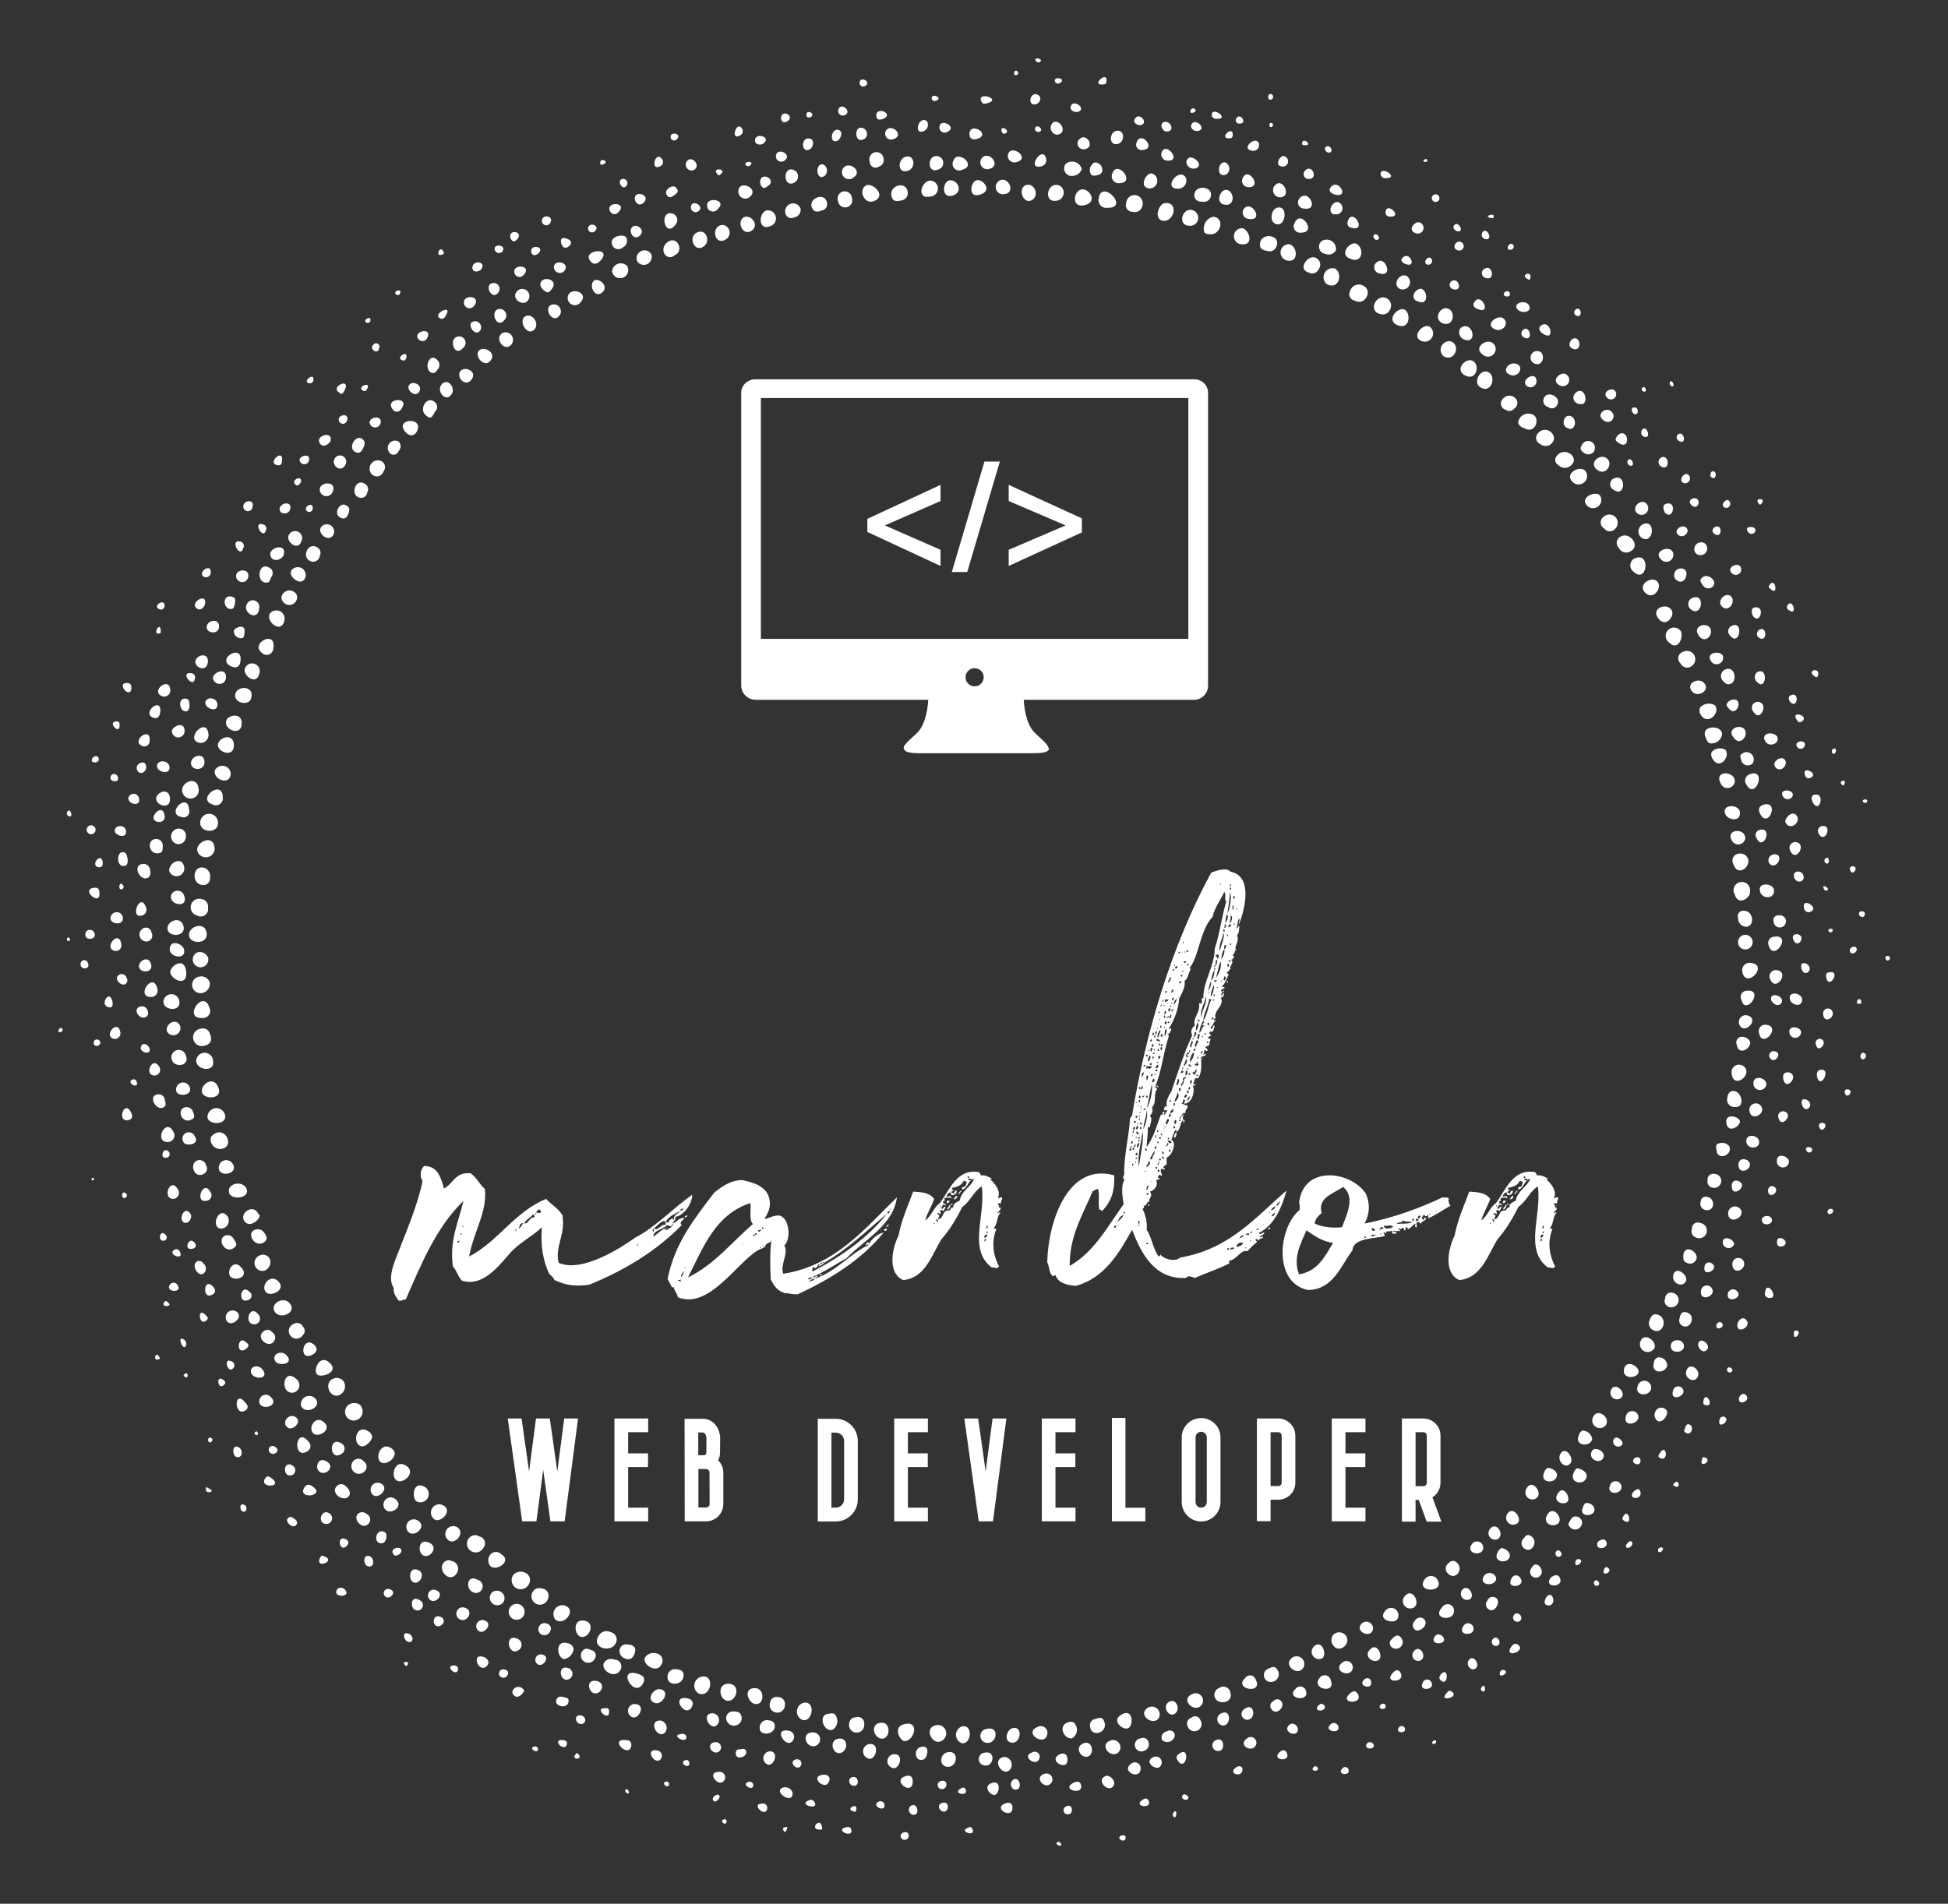
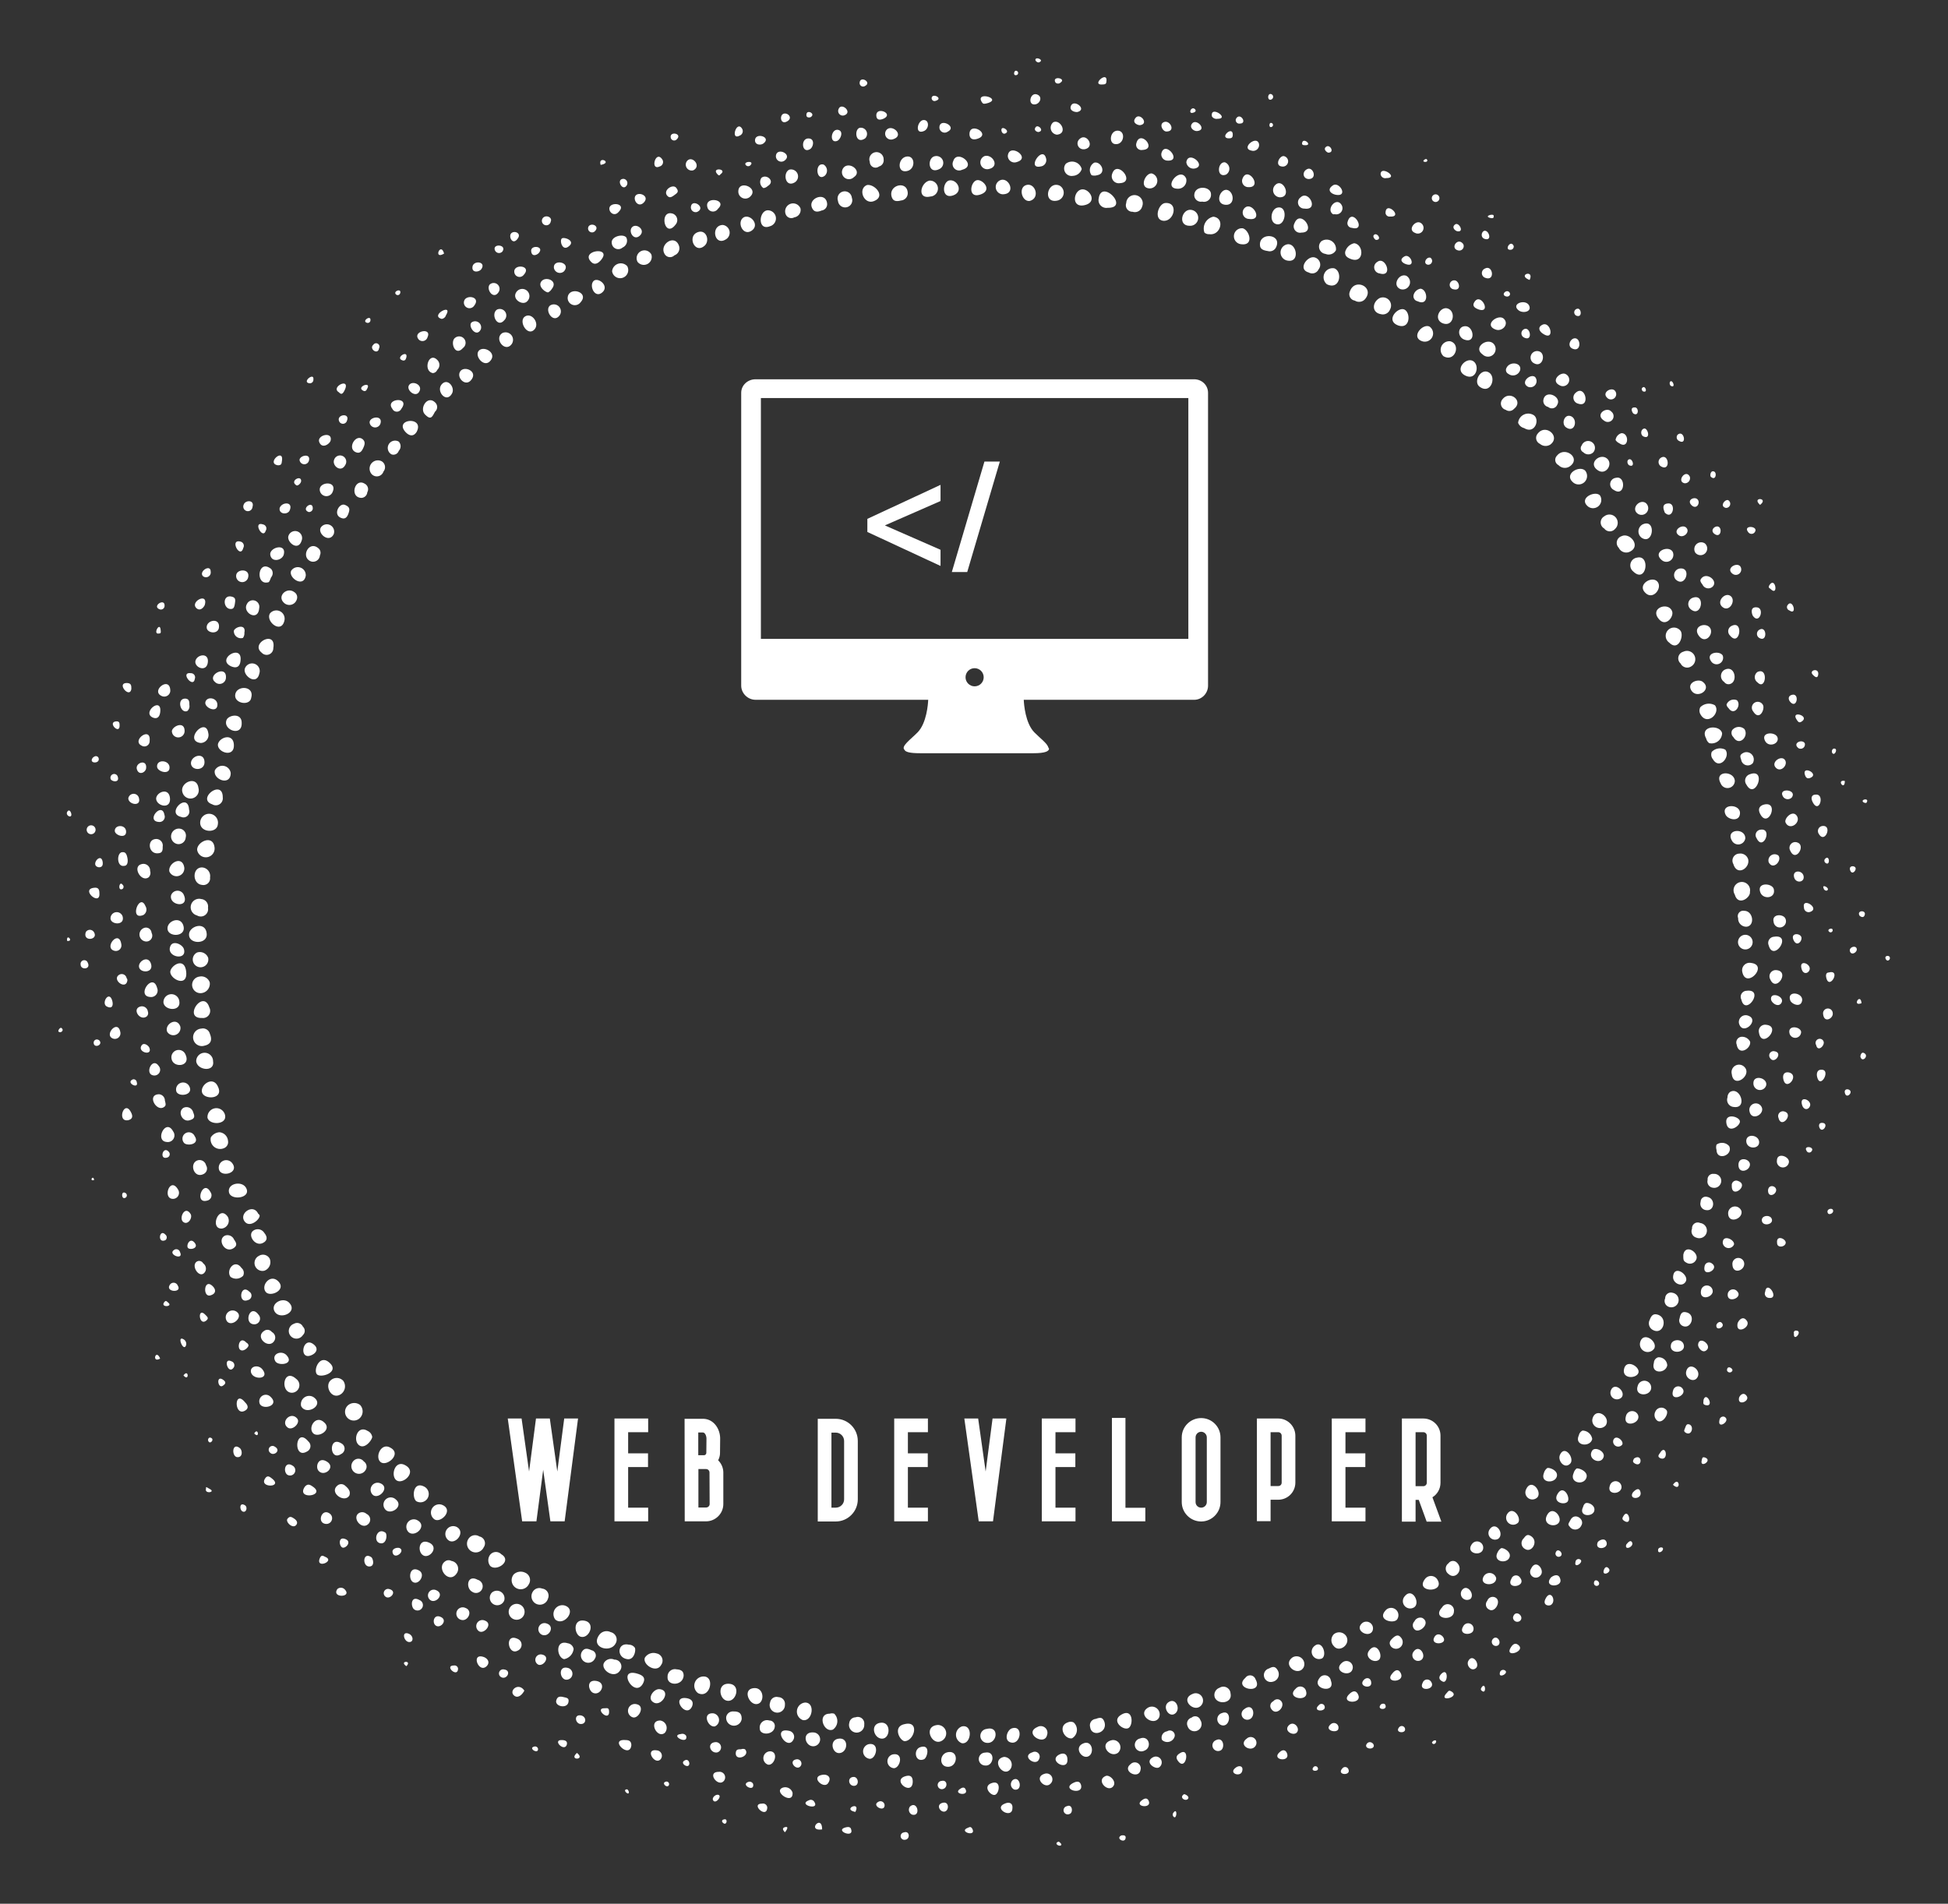
<svg xmlns="http://www.w3.org/2000/svg" version="1.1" width="3191.225" height="3119.352" viewBox="0 0 3191.225 3119.352">
  <rect x="0" y="0" width="3191.225" height="3119.352" fill="#333333" stroke="none" />
  <g transform="scale(9.561) translate(10, 10)">
    <defs id="SvgjsDefs1105" />
    <g id="SvgjsG1106" featureKey="rootContainer" transform="matrix(2.724,0,0,2.724,0.002,0.005)" fill="#ffffff">
      <g fill-rule="evenodd">
        <path d="M46.97 103.44a.57.57 0 0 0-.15 1.1c.6.13.82-1.1.15-1.1zM17.72 84.07a.6.6 0 0 0 .2-.87.56.56 0 0 0-.76-.06c-.45.34-.01 1.24.56.93zM18.92 85.58a.59.59 0 0 0 .06-.86.61.61 0 0 0-.74 0 .548.548 0 0 0 .68.86zM40.59 101.8a.58.58 0 0 0-.35 1.05c.75.37 1.08-1.05.35-1.05zM80.23 99.14a.53.53 0 0 0 0 .75c.35.44 1.09-.12.77-.64a.53.53 0 0 0-.77-.11zM8.73 56.25a.49.49 0 1 0 .69.33.56.56 0 0 0-.69-.33zM9.04 58.8a.59.59 0 0 0 .48-.67.56.56 0 0 0-.66-.36.523.523 0 1 0 .18 1.03zM11.8 71.05c-.26-.45-1.17-.28-1.07.28s1.45.38 1.07-.28zM8.92 48.09c0 .63 1.06.68 1.11.1a.56.56 0 1 0-1.11-.1zM11.73 73.19c.32.39.94-.13.93-.39a.19.19 0 0 0-.09-.11c-.31-.68-1.26-.01-.84.5zM17.04 82.05c-.59-.53-1 .42-.79.72s1.5-.11.79-.72zM26.48 92.99a.49.49 0 0 0-.62.07.55.55 0 1 0 .89.62.44.44 0 0 0-.27-.69zM27.16 94.14a.58.58 0 0 0 0 .7c.39.39 1.41-.31.7-.73a.47.47 0 0 0-.7.03zM29.36 95.27a.64.64 0 0 0-.71.1.57.57 0 1 0 .94.63.5.5 0 0 0-.23-.73zM37.91 101.08a.46.46 0 0 0-.28-.73.64.64 0 0 0-.74.27c-.16.43.72 1 1.02.46zM53.22 104.8c-.73.15-.33 1 0 1.07.62 0 .98-1.32 0-1.07zM65.79 104.64c-.11-.29-.27-.27-.54-.17a.4.4 0 0 0-.35.51c.09.68 1.14.36.89-.34zM81.24 14.66a.41.41 0 0 0 .31.58.5.5 0 0 0 .67-.13c.56-.74-.69-1.31-.98-.45zM60.88 7.97c-.51.15-.28 1.05.21 1 .69-.17.36-1.17-.21-1zM44.76 10.56a.51.51 0 0 0-.18-1c-.54.09-.59 1.31.18 1zM33.71 13.97c-.37.25 0 1.15.48.77s-.15-.94-.48-.77zM25.95 20.25c.48-.55-.41-.94-.67-.56s.31.98.67.56zM20.95 24.91a.35.35 0 0 0 .46-.22.42.42 0 0 0 0-.58.461.461 0 1 0-.46.8zM13.31 34.92c-.3.5.72 1.33.91.44a.52.52 0 0 0-.91-.44zM8.73 49.8a.552.552 0 0 0 1.09-.18c-.11-.82-1.12-.32-1.09.18zM10.04 64.7c-.31-.73-1.14-.11-1 .36s1.38.43 1-.36zM12.83 74.54c.3-.13.36-.36.12-.65a.48.48 0 0 0-.7-.13c-.36.27.11.98.58.78zM20.89 87.41c-.59-.36-1 .59-.62.9s1.35-.51.62-.9zM21.87 88.54c-.7-.45-1 .64-.6.92s1.28-.5.6-.92zM30.8 96.89a.45.45 0 0 0-.37-.62.48.48 0 0 0-.59.2.53.53 0 1 0 .96.42zM43.82 102.53c-.77 0-.45.91 0 1 .6.1.64-.98 0-1zM45.7 103.57a.42.42 0 0 0-.41-.47.41.41 0 0 0-.52.33.48.48 0 1 0 .93.14zM80.26 13.21a.57.57 0 0 0-.47 1c.82.4 1.01-.79.47-1zM64.43 8.24c-.57 0-.76 1.17.09 1s.39-.99-.09-1zM43.13 9.99c-.49.26-.09 1.21.46.86s-.03-1.05-.46-.86zM42.04 11.35a.49.49 0 0 0-.25-.87c-.8.03-.52 1.43.25.87zM29.93 17.07c.38-.38-.15-1.11-.58-.83s.14 1.27.58.83zM28.51 17.98a.47.47 0 0 0-.58-.7c-.55.34.16 1.26.58.7zM23.69 22.23a.39.39 0 0 0 0-.59c-.48-.46-1 .38-.63.76s.45.16.63-.17zM21.82 23.49c.24.27.52.33.72 0 .5-.99-1.43-.82-.72 0zM19.63 26.04a.44.44 0 0 0 .82-.05.43.43 0 0 0-.11-.64.52.52 0 0 0-.71.69zM14.16 34.22a.49.49 0 0 0 .84-.19.38.38 0 0 0-.16-.45c-.45-.34-1.08.22-.68.64zM12.79 37.39a.42.42 0 0 0 .73-.29c.2-1.17-1.48-.3-.73.29zM10.34 46.49c0-1.19-1.67.1-.66.44a.44.44 0 0 0 .66-.44zM10.47 66.43a.56.56 0 0 0-1.09.22c.14.5 1.3.44 1.09-.22zM23.04 89.87c-.73-.41-.82.66-.53.9a.522.522 0 1 0 .53-.9zM24.18 91.02a.52.52 0 0 0-.53.89c.39.27 1.22-.56.53-.89zM72.65 9.96a.76.76 0 0 0-.56 1 .42.42 0 0 0 .31.1c.71.1 1-1.01.25-1.1zM69.54 10.22c.67 0 .91-1.18.09-1.12-.45.03-.77 1.09-.09 1.12zM65.44 8.8a.49.49 0 0 0 .56.6c1.41.03-.38-1.84-.56-.6zM52.41 8.69c.06.21.19.36.59.25a.46.46 0 0 0 .42-.54c-.09-.72-1.2-.42-1.01.29zM40.63 11.8c.39-.31.12-1.12-.47-.84s-.12 1.34.47.84zM36.43 12.8a.5.5 0 0 0 .87-.46.492.492 0 1 0-.87.46zM18.24 28.65c.08-.23.14-.42-.22-.56s-.78.64-.21.83c.16.06.32.03.43-.27zM9.84 44.8c-.12.58 1 1 1 .16a.53.53 0 0 0-1-.16zM96.24 28.21a.52.52 0 0 0 .73-.71c-.3-.34-1.41.18-.73.71zM88.51 19.96c.69.33.92-.66.47-.92s-1.21.57-.47.92zM85.8 17.8a.52.52 0 0 0 .44-.93c-.45-.2-1.2.69-.44.93zM84.27 16.8c.78.27.8-.82.39-1s-1.21.69-.39 1zM83.76 15.8a.51.51 0 0 0-.67-.71c-.46.27-.48.9.09 1a.48.48 0 0 0 .58-.29zM74.39 11.69c.84.12.53-.88.11-1a.503.503 0 1 0-.11 1zM62.82 8.95a.51.51 0 0 0 .15-.95c-.77-.31-1.07 1.13-.15.95zM49.04 8.97a.45.45 0 1 0 .87-.2.45.45 0 1 0-.87.2zM45.78 9.87a.38.38 0 0 0 .51.13.47.47 0 0 0 .39-.56.5.5 0 1 0-.9.43zM34.83 13.39a.51.51 0 1 0 .95-.32.55.55 0 0 0-.95.32zM24.76 21.08c.21-.38-.28-1-.65-.57s.3 1.22.65.57zM17.32 29.93a.46.46 0 0 0-.81-.42c-.23.39.53 1.01.81.42zM106.4 52.44a.52.52 0 1 0-.95.17c.21.75 1 .19.95-.17zM102.04 36.02a.52.52 0 1 0-.71.74c.57.57.93-.42.71-.74zM97.91 29.61a.522.522 0 0 0-.67-.8.44.44 0 0 0 0 .77.43.43 0 0 0 .67.03zM89.39 20.65c.7.53 1.09-.59.59-.89s-1 .57-.59.89zM79.27 13.27a.47.47 0 0 0-.26-.75c-.45-.11-1.08.75-.36.95a.44.44 0 0 0 .62-.2zM67.57 9.65a.47.47 0 0 0 .6-.33.52.52 0 1 0-1-.22.41.41 0 0 0 .4.55zM56.04 7.68c-.44.09-.51 1.17.21.95s.3-1.04-.21-.95zM54.85 8.69a.5.5 0 0 0-.05-1c-.57.11-.81 1.2.05 1zM47.4 9.39c.09.22.26.33.61.18a.4.4 0 0 0 .34-.47c-.11-.73-1.2-.3-.95.29zM32.04 15.01a.45.45 0 0 0 .81.33c.57-.63-.7-1.01-.81-.33zM106.57 55.57a.46.46 0 1 0-.9.16.46.46 0 0 0 .9-.16zM101.51 34.8c-.21-.64-1.44-.23-.84.47.43.53.95-.13.84-.47zM99.81 33.61c.49.52 1.11-.3.77-.69s-1.28.18-.77.69zM99.3 31.41a.49.49 0 0 0-.25.86c.84.83 1.12-1.07.25-.86zM98.79 31.06c.82-.33.07-1.26-.46-1a.44.44 0 0 0-.18.73.52.52 0 0 0 .64.27zM92.2 23.26c.65.4 1-.5.62-.8a.64.64 0 0 0-1 .47.54.54 0 0 0 .38.33zM91.04 22.11a.39.39 0 0 0 .52-.06c.62-.49-.25-1.18-.71-.62a.41.41 0 0 0 .19.68zM87.56 17.8a.54.54 0 0 0-.43.94c.72.4 1.11-.75.43-.94zM71.24 9.53c-.58-.06-.84 1-.09 1a.502.502 0 0 0 .09-1zM57.8 7.66c-.43.05-.63 1.17.18.91s.18-.95-.18-.91zM51.32 8.97c.75-.31 0-1.09-.46-1-.6.24-.18 1.28.46 1zM38.75 12.39a.47.47 0 0 0 .29-.59c-.26-.78-1.26-.1-.91.5a.39.39 0 0 0 .62.09zM15.93 81.58c.32-.14.44-.43.13-.67-.7-.57-.97 1.05-.13.67zM34.04 99.16c-.62.81.66 1.19 1 .58a.48.48 0 0 0-.3-.73.57.57 0 0 0-.7.15zM105.66 54.09a.51.51 0 0 0 .53.54c.54-.06.42-1-.15-1a.34.34 0 0 0-.38.46zM106.29 50.39a.51.51 0 0 0-.56-.36.44.44 0 0 0-.37.66c.24.79 1.06.24.93-.3zM104.88 47.6c.15.28.78.43.88 0 .18-.73-1.27-.75-.88 0zM104.85 43.49a.72.72 0 0 0-.85.14.45.45 0 0 0 .07.46c.42.71 1.13-.18.78-.6zM104.65 42.46c-.12-.57-1.45-.48-1 .33a.5.5 0 0 0 .19.29.66.66 0 0 0 .81-.62zM96.04 25.94c-.36-.36-1.33.19-.8.7a.532.532 0 0 0 .8-.7zM94.36 25.59a.55.55 0 0 0 .72.07c.72-.52-.33-1.29-.82-.66a.37.37 0 0 0 .1.59zM93.84 24.3c.68-.5-.28-1.34-.78-.7a.41.41 0 0 0 .13.65.55.55 0 0 0 .65.05zM77.3 12.72c.86.17.57-1.24-.08-1a.52.52 0 0 0 .08 1zM59.39 8.55c.84 0 .46-1-.06-.91a.46.46 0 0 0 .06.91zM30.94 15.54c-.39.28.17 1.17.58.64a.44.44 0 0 0-.58-.64zM19.04 27.65a.38.38 0 0 0 .39-.35.39.39 0 0 0-.16-.54c-.62-.39-.97.84-.23.89zM12.96 76.27a.57.57 0 0 0 .33-.76.48.48 0 0 0-.68-.17.5.5 0 0 0 .35.93zM15.38 80.32a.36.36 0 0 0 0-.53.4.4 0 0 0-.56-.18.48.48 0 1 0 .56.71zM93.04 90.52c.29-.37-.4-1.22-.72-.49a.44.44 0 0 0 .72.49zM100.1 79.36a.47.47 0 0 0 .18.63c.66.38 1-.73.33-.95-.2-.06-.38-.05-.51.32zM103.72 71.63a.32.32 0 0 0-.42.31.4.4 0 0 0 .36.52c.52.07.59-.73.06-.83zM104.12 70.18a.34.34 0 0 0-.38.38.39.39 0 0 0 .33.49.44.44 0 1 0 .05-.87zM105.1 68.44a.59.59 0 0 0-.8-.1.54.54 0 0 0 0 .33c.01.71 1.05.35.8-.23zM105.16 65.02a.43.43 0 0 0-.17.35.45.45 0 0 0 .4.6c.87.12.41-1.3-.23-.95zM106.04 63.44a.47.47 0 0 0-.78.46c.11.97 1.33.05.78-.46zM102.74 39.8c.38.51 1.29-.11.7-.57-.28-.24-1.07.05-.7.57zM102.04 38.07a.46.46 0 0 0 .67.18.524.524 0 0 0-.5-.92.43.43 0 0 0-.17.74zM76.58 11.91c.44-.85-1-1-1-.21 0 .19.05.36.49.42a.44.44 0 0 0 .51-.21zM9.04 60.37a.45.45 0 0 0 .46-.65c-.38-1.22-1.7.7-.46.65zM14.52 78.29c-.37-.39-1.13 0-.95.48.27.67 1.54.14.95-.48zM58.39 105.1a.44.44 0 0 0-.08.86c.73.19.94-1.08.08-.86zM71.34 102.9c-.74.3-.06 1.05.4.83a.46.46 0 0 0-.4-.83zM79.49 100.66c.33-.22 0-1.2-.49-.77a.46.46 0 0 0 .49.77zM86.72 95.67a.47.47 0 0 0-.76 0c-.67.88 1.35.89.76 0zM103.27 73.27a.36.36 0 0 0-.51.36.41.41 0 0 0 .27.56.48.48 0 1 0 .24-.92zM105.26 49.2a.45.45 0 0 0 .85-.13c0-.68-1.25-.59-.85.13zM104.56 45.61a.46.46 0 0 0 .89-.16c-.05-.65-1.33-.65-.89.16zM104.2 40.7a.76.76 0 0 0-.92.12.46.46 0 0 0 0 .43c.42.79 1.3-.07.92-.55zM13.04 77.6c.27.36 1.31-.1.81-.64s-1.13.23-.81.64zM31.83 97.33a.56.56 0 0 0-.57.89c.55.46 1.4-.65.57-.89zM50.14 104.37a.4.4 0 0 0-.39.35.48.48 0 1 0 .94.09.41.41 0 0 0-.55-.44zM51.74 104.71c-.71.06-.46 1 .07 1s.58-1.06-.07-1zM55.56 105.85a.53.53 0 0 0-.24-1c-.97.07-.37 1.35.24 1zM56.84 104.94a.56.56 0 0 0 0 1.06c.59.07.71-1.2 0-1.06zM77.63 100.6c-.68.48.36 1.25.7.62a.49.49 0 0 0-.7-.62zM94.25 89.23c.12-.39-.48-.6-.6-.54a.57.57 0 0 0-.21.32c-.24.62.67.67.81.22zM95.11 88.39c.26-.33-.35-1.18-.65-.55-.19.37.29.96.65.55zM102.37 76.94c.2-.41-.73-1.07-.8-.31-.05.43.58.73.8.31zM106.41 61.86a.56.56 0 0 0-.58-.3.36.36 0 0 0-.26.49c.13.75.93.22.84-.19zM106.3 60.23a.43.43 0 0 0-.59.47c.22.85 1.33-.2.59-.47zM11.13 40c-.12.59.93.77 1 .22.21-.75-.89-.79-1-.22zM9.04 52a.42.42 0 0 0 .5-.47.54.54 0 0 0-.5-.63c-.63-.01-.63 1.04 0 1.1zM8.72 53.92a.46.46 0 0 0 .69-.48.47.47 0 0 0-.42-.55.532.532 0 0 0-.27 1.03zM8.22 55.14c0 .6 1.16.61 1.11-.06-.06-.84-1.14-.48-1.11.06zM9.2 62.11c.32-.07.52-.28.33-.74a.45.45 0 0 0-.54-.33.55.55 0 1 0 .21 1.07zM9.73 63.09a.53.53 0 1 0-1.06 0c.06.58 1.18.71 1.06 0zM10.42 68.56a.41.41 0 0 0 .25-.46.59.59 0 0 0-.54-.54.7.7 0 0 0-.54.32.6.6 0 0 0 .83.68zM18.96 87.28c.37.2.79-.4.78-.56a.49.49 0 0 0-.29-.37c-.66-.41-.97.66-.49.93zM24.6 93.27c.44.2 1-.56.47-.87a.494.494 0 1 0-.47.87zM42.04 103.32c.59.14.93-1 .16-1.06s-.65.95-.16 1.06zM48.8 104.14a.49.49 0 0 0-.28 0c-.82 0-.38 1.23.2 1a.65.65 0 0 0 .08-1zM74.66 101.89c-.81.71 1.19 1.08.64.08a.36.36 0 0 0-.64-.08zM76.69 101.4c-.17-.29-.35-.2-.55-.1a.432.432 0 0 0 .24.83.48.48 0 0 0 .31-.73zM87.44 94.68a.41.41 0 0 0 0 .67c.44.41 1-.29.51-.73a.34.34 0 0 0-.51.06zM88.93 93.45c-.46.59.54.83.68.35a.39.39 0 0 0-.68-.35zM98.49 82.43c-.17.65.74.65.89.28s-.73-.91-.89-.28zM99.49 80.8a.49.49 0 0 0 .9.35c.2-.46-.73-1.1-.9-.35zM103.04 75.52c.12-.43-.72-.95-.83-.24 0 .33 0 .38.22.5a.43.43 0 0 0 .61-.26zM106.19 58.66a.38.38 0 0 0-.33.55c.26 1.11 1.5-.69.33-.55zM106.48 56.91a.47.47 0 0 0-.56.56c.23 1.13 1.68-.42.56-.56zM15.87 31.64a.43.43 0 0 0 .58-.37.37.37 0 0 0-.12-.47c-.58-.46-1.1.57-.46.84zM32.83 99.29c.55.19 1-.87.26-1s-.65.85-.26 1zM35.88 99.8c-.72-.17-.8.81-.09.91.44.06.55-.58.47-.72a.46.46 0 0 0-.38-.19zM66.85 104.21c-.64.38.12 1 .45.84s.32-1.31-.45-.84zM69.23 104.39a.49.49 0 0 0-.72-.61c-.66.44.39 1.19.72.61zM73.04 102.51a.48.48 0 0 0-.31.58c.17.52 1.14.41 1-.22a.45.45 0 0 0-.69-.36zM82.04 98.42c-.59.47.4 1 .62.51a.42.42 0 0 0-.62-.51zM84.7 96.74a.46.46 0 0 0 .59.7c.39-.29-.13-1.26-.59-.7zM90.04 92.53a.41.41 0 0 0 .54.6c.39-.33-.17-1.12-.54-.6zM98.33 84.24c.29-.37-.45-1-.67-.45a.41.41 0 0 0 .67.45zM11.73 38.39c-.14.44.74 1.1.91.31a.48.48 0 1 0-.91-.31zM11.53 41.8c0-.64-.8-.49-.94-.2-.3.63.98 1.13.94.2zM10.04 43.13c-.09.51 1 .9 1 .1s-.88-.55-1-.1zM10.93 69.5a.47.47 0 0 0-.82.43c.18.49 1.29.18.82-.43zM39.33 101.75c0-.19-.06-.38-.45-.4a.46.46 0 0 0-.56.47c-.05.59.96.59 1.01-.07zM59.96 105.07c-.28.11-.48.71-.11.86.69.27.89-1.13.11-.86zM63.86 104.69a.44.44 0 0 0-.37 0c-.64.22-.22 1.08.27 1a.62.62 0 0 0 .1-1zM69.84 103.41c-.43.27 0 1 .39.73s.07-1.03-.39-.73zM91.82 92.12c.23-.31-.35-1.11-.7-.52a.44.44 0 0 0 .7.52zM96.48 86.86a.62.62 0 0 0-.61-.53.42.42 0 0 0-.23.3c-.31.67.72.77.84.23zM101.53 77.66a.36.36 0 0 0-.46.35.39.39 0 0 0 .19.52.46.46 0 1 0 .27-.87zM104.92 66.99c.11.68.86.19.85-.11s-.96-.57-.85.11zM27.14 19.06c.5-.51-.36-1-.68-.68s.29 1.08.68.68zM14.64 32.24c-.18.44.78 1.09.92.31a.5.5 0 0 0-.92-.31zM61.58 104.98c-.89.39.45 1.23.61.5a.42.42 0 0 0-.61-.5zM83.46 97.67c-.5.58.51.83.74.55a.461.461 0 0 0-.74-.55zM96.49 85.61a.48.48 0 0 0 .84.39c.35-.54-.65-1.2-.84-.39zM34.97 100.74a.51.51 0 0 0-.66.22c-.19.44.64 1 1 .49a.43.43 0 0 0-.34-.71zM79.7 12.3a.52.52 0 0 0 .66-.23.59.59 0 0 0-.91-.57.46.46 0 0 0 .25.8zM28.79 14.73c-.26.44.42.84.69.56a.45.45 0 1 0-.69-.56zM44.12 105.08c0 .44.88.42.94-.11a.34.34 0 0 0-.34-.4.46.46 0 0 0-.6.51zM64.5 106c-.65.23-.15 1 .27.83s.27-1.03-.27-.83zM73.2 104.1a.4.4 0 0 0-.05.76c.59.19.68-1.01.05-.76zM107.42 60.8a.4.4 0 0 0-.45.5c.18 1.07 1.45-.4.45-.5zM7.04 57.47c0 .47 1.1 1 1 0s-1-.37-1 0zM29.11 97.32a.5.5 0 1 0-.39.9.5.5 0 0 0 .39-.9zM70.22 105.55a.31.31 0 0 0-.48-.3.4.4 0 0 0-.32.54.48.48 0 0 0 .8-.24zM71.28 104.39a.39.39 0 0 0-.25.54.45.45 0 1 0 .8-.39.34.34 0 0 0-.55-.15zM77.83 102.57c-.68.61.87.89.65.15a.37.37 0 0 0-.65-.15zM80.04 102.06a.39.39 0 0 0-.72-.15c-.53.69 1.05 1 .72.15zM82.44 100.18c-.3.4.29.81.61.58s-.13-1.24-.61-.58zM99.34 83.53c-.21.63.71.68.84.19a.43.43 0 0 0-.84-.19zM107.42 64.62c.12-.48-.82-.72-.8-.13a.41.41 0 0 0 .8.13zM107.9 52.26c-.11-.39-1.1-.44-.84.22.18.46.98.37.84-.22zM99.65 29.32a.5.5 0 0 0-.06.84c.75.49.93-1.24.06-.84zM74.62 9.41a.4.4 0 0 0 .26.69c.97.15.21-1.14-.26-.69zM66.29 7.25a.44.44 0 0 0 .48.6c1.02-.05-.18-1.5-.48-.6zM63.82 7.39a.61.61 0 0 0 .55-.43.63.63 0 0 0-1-.33.47.47 0 0 0 .45.76zM56.84 7.01c1-.26-.32-1.32-.55-.55a.41.41 0 0 0 .55.55zM27.6 15.8c-.43.26 0 1.19.44.68a.41.41 0 0 0-.44-.68zM12.63 34.6a.41.41 0 0 0-.77-.27c-.31.53.7 1.14.77.27zM10.65 72.87c-.56-.78-1.14.77-.38.75a.5.5 0 0 0 .38-.75zM30.72 98.47a.383.383 0 0 0-.29.71c.44.17.82-.54.29-.71zM33.75 100.67a.34.34 0 0 0-.21-.52c-.28-.13-.46-.15-.62.11a.463.463 0 1 0 .83.41zM36.41 101.62c-1.3-.38-.21 1.55.34.66.19-.33.11-.53-.34-.66zM42.98 104.48c0-.24-.05-.49-.51-.48a.43.43 0 0 0-.46.33.49.49 0 0 0 .97.15zM47.48 106.19a.435.435 0 1 0 0-.87c-.73-.04-.53.87 0 .87zM54.24 106.24c-.49.13-.36 1 .2.77.22-.08.44-.96-.2-.77zM96.11 89.31c.16-.41-.5-.65-.62-.59a.58.58 0 0 0-.18.29c-.27.61.62.79.8.3zM97.2 87.98c.09-.35-.54-.66-.72-.39-.35.54.56.94.72.39zM106.37 66.22c.1.62.85.29.8-.14a.406.406 0 0 0-.8.14zM89.58 18.62a.48.48 0 0 0 .69-.67c-.4-.4-1.3.24-.69.67zM88.46 17.7c.72.24.57-.84.05-.85s-.53.7-.05.85zM87.04 16.65c.68.3.89-.65.41-.89s-1 .6-.41.89zM68.62 8.18a.48.48 0 0 0 .16-.94c-.4-.05-.82.89-.16.94zM58.25 6.15a.43.43 0 0 0 .28.81c.72-.16.21-.97-.28-.81zM7.9 56.05c-.08-.31-.69-.58-.85-.21-.31.7 1.05.96.85.21zM19.33 88.8a.39.39 0 0 0-.12-.53.42.42 0 0 0-.63-.05.48.48 0 1 0 .75.58zM22.54 91.95a.47.47 0 0 0-.5.78c.42.34 1.22-.44.5-.78zM28.04 97.03a.48.48 0 0 0-.77-.51.47.47 0 1 0 .77.51zM100.63 81.72a.37.37 0 0 0-.27.35c-.2.7.73.69.84.16a.53.53 0 0 0-.57-.51zM105.66 70.63a.28.28 0 0 0-.4.29c-.03.88 1.13-.03.4-.29zM105.36 42.7c.37.62 1-.06.69-.51a.53.53 0 0 0-.77.08.36.36 0 0 0 .08.43zM71.45 8.65a.42.42 0 0 0 .5.36.44.44 0 0 0 .55-.47c-.01-.52-1.08-.58-1.05.11zM55.44 6.95a.43.43 0 0 0-.28-.8c-.53.06-.49 1.21.28.8zM53.41 7.08c.53-.14.48-1-.07-.9s-.6 1.08.07.9zM50.04 7.47c.5-.33-.13-.91-.55-.68a.44.44 0 1 0 .55.68zM18.78 24.8c.22.05.32-.11.42-.34s.08-.37-.05-.49c-.46-.4-1.05.65-.37.83zM6.87 54.8c.08.5 1.17.47 1-.21s-1.08-.32-1 .21zM10.49 74.06c-.54.24 0 1.19.56.77.21-.16.15-.31 0-.52a.45.45 0 0 0-.56-.25zM20.59 91.32c.34.33 1.16-.23.63-.66a.456.456 0 0 0-.63.66zM49.04 105.72c-.58.11-.35 1 .15.89s.52-1.02-.15-.89zM90.75 93.73a.6.6 0 0 0-.22.26c-.31.57.5.74.72.37s-.35-.68-.5-.63zM94.33 90.27c-.39.57.37.77.59.54s-.22-1.09-.59-.54zM102.18 79.75c.52.22.83-.68.26-.85-.21-.06-.39-.05-.46.36a.38.38 0 0 0 .2.49zM105.68 69.62c0 .57.68.39.72 0s-.73-.57-.72 0zM107.04 48.53a.34.34 0 0 0-.22.53c.41.87 1.05-.69.22-.53zM106.39 45.04a.42.42 0 0 0-.21.65c.56 1.03 1.32-1.07.21-.65zM33.51 12.8c.13.14.34.21.61-.1.77-.9-1.33-.63-.61.1zM30.81 14.72a.59.59 0 0 0 .23-.22c.41-.51-.38-.81-.65-.48s.27.72.42.7zM14.47 30.05c-.12.37.61 1 .83.29a.44.44 0 1 0-.83-.29zM10.87 38.25c.31.13.56.06.59-.39.1-1.06-1.57-.06-.59.39zM16.04 84.22a.52.52 0 0 0-.77.57c.32.63 1.52-.07.77-.57zM20.21 89.63a.44.44 0 0 0-.41.76c.38.28 1.11-.52.41-.76zM50.96 106.06a.47.47 0 0 0 .08.92c.42 0 .65-1.06-.08-.92zM103.55 75.99c-.17.77 1 .19.45-.18a.28.28 0 0 0-.45.18zM105.85 44.12a.42.42 0 0 0 .73.22.46.46 0 0 0-.54-.67c-.29.13-.27.23-.19.45zM96.83 25.91c.52.36 1-.42.56-.75s-1.2.32-.56.75zM95.82 24.35a.28.28 0 0 0 .1.43.44.44 0 0 0 .63 0 .43.43 0 1 0-.73-.43zM91.94 19.63c.14-.48-.63-.61-.85-.16a.27.27 0 0 0 .12.38.47.47 0 0 0 .73-.22zM41.49 9.46c.66-.61-1-.84-.63 0a.37.37 0 0 0 .63 0zM38.82 10.46a.43.43 0 0 0-.17-.69c-.89-.28-.53 1.61.17.69zM11.04 36a.44.44 0 0 0 .57.46.48.48 0 0 0 .09-.33c.12-.56-.54-.39-.66-.13zM7.09 52.65c-.15.65 1.16.84.81 0a.43.43 0 0 0-.81 0zM39.49 103.16c-1-.12 0 1.34.37.52.11-.28-.02-.47-.37-.52zM46.22 105.8a.38.38 0 0 0-.26-.58c-1.1-.24-.13 1.26.26.58zM66.3 105.8c-.91.18-.2 1.17.34.81a.46.46 0 0 0-.34-.81zM106.17 68.1c0 .54.81.55.81.09s-.79-.58-.81-.09zM103.91 35.86c-.24-.43-1.14-.15-.74.44s.95-.04.74-.44zM97.97 26.39a.4.4 0 0 0-.13.76c.72.49.78-.93.13-.76zM85.68 14.49a.54.54 0 0 0-.43.38.32.32 0 0 0 .25.41c.72.34.65-.74.18-.79zM65.34 7.35c.62-.11.25-.89-.18-.79a.53.53 0 0 0-.17.79.6.6 0 0 0 .35 0zM35.49 11.9a.47.47 0 0 0 .24-.62c-.19-.28-1-.08-.92.35a.41.41 0 0 0 .68.27zM22.67 21.01c.32-.44-.37-.77-.6-.47s.36.8.6.47zM16.44 27.11a.42.42 0 0 0 .79.21c.37-.75-.77-.71-.79-.21zM14.37 81.61c-.31-.38-1-.1-.72.36.18.31 1.2.2.72-.36zM55.92 106.57c-.52.12-.53.94.07.91s.65-1.08-.07-.91zM58.3 106.59a.405.405 0 0 0 0 .81c.54.06.67-.94 0-.81zM74.88 104.51c.49-.14.3-1.13-.29-.65a.36.36 0 0 0 .29.65zM81.42 101.25a.4.4 0 0 0-.63-.35c-.75.56.56 1.06.63.35zM85.8 98.12a.4.4 0 0 0-.5.21.35.35 0 0 0 0 .5c.28.31 1.07-.38.5-.71zM84.43 14.52a.46.46 0 0 0 .36-.84c-.47-.19-.93.62-.36.84zM42.77 8.36a.44.44 0 0 0 .72.36c.64-.55-.7-1.12-.72-.36zM21.57 22.05c.61-.81-1.07-.66-.56 0a.31.31 0 0 0 .56 0zM8.34 44.33c0 .51.89.52.85-.09s-.83-.37-.85.09zM7.81 46.19a.52.52 0 0 0 1-.29c-.11-.83-1.21-.32-1 .29zM7.12 62.94c.1.6 1.23.5.88-.26a.46.46 0 0 0-.88.26zM26.38 95.72c-.68-.37-.77.53-.35.75a.42.42 0 1 0 .35-.75zM37.38 103.39c.51.42 1.22-.7.45-.79-.37-.05-.79.54-.45.79zM107.58 55.8c.31 1.1 1.52-.72.34-.54a.39.39 0 0 0-.34.54zM105.58 40.38a.49.49 0 0 0-.65.27.34.34 0 0 0 .12.22c.36.55.85-.18.53-.49zM103.98 37.96a.41.41 0 0 0 .71-.39c-.19-.34-1.14-.19-.71.39zM101.54 31.04c-.26-.44-1.3 0-.69.52a.44.44 0 0 0 .69-.52zM81.32 12.63c.82.29.81-.92.19-1a.75.75 0 0 0-.57.55c-.02.23.1.35.38.45zM76.68 9.39c-.44.1-.54 1 0 1.05s.66-1.2 0-1.05zM73.46 8.27c-.43 0-.71.89-.05.94s.53-.91.05-.94zM61.78 6.8a.4.4 0 0 0 .34-.53c-.22-.81-1.24.72-.34.53zM6.98 51.15a.49.49 0 0 0 .94-.24c-.12-.8-1.03-.28-.94.24zM8.23 64.66a.44.44 0 0 0-.81.33c.13.38 1.12.25.81-.33zM9.13 70.19a.38.38 0 0 0 .16-.55.42.42 0 0 0-.5-.32c-.59.15-.28 1.18.34.87zM11.62 76.59a.4.4 0 0 0-.1-.49c-.43-.61-1 .14-.69.56a.61.61 0 0 0 .79-.07zM13.6 80.65a.39.39 0 0 0-.17-.52.35.35 0 0 0-.49-.07c-.62.41.34 1.21.66.59zM32.04 99.71c-.8-.25-.71.88-.23 1a.74.74 0 0 0 .6-.64.44.44 0 0 0-.37-.36zM61.27 106.57c-.75.24.24.94.42.42a.31.31 0 0 0-.42-.42zM105.87 72.53a.43.43 0 0 0-.84.13c.01.69.93.36.84-.13zM95.16 22.52c-.42-.19-.65.46-.33.69.55.39.77-.48.33-.69zM7.61 59.35a.5.5 0 1 0-1 .05c.07.51 1.08.58 1-.05zM8.27 66.8c.31-.09.32-.23.21-.49a.43.43 0 0 0-.62-.28c-.39.26-.04.93.41.77zM98.6 85.43c-.21.75.93.48.77-.06a.4.4 0 0 0-.77.06zM101.44 80.9c-.16.63.84.59.81.11s-.72-.46-.81-.11zM93.41 21.48a.39.39 0 0 0 .3.45.36.36 0 0 0 .57-.14c.3-.51-.74-.99-.87-.31zM92.44 20.66a.39.39 0 0 0 .45-.61c-.28-.25-.97.33-.45.61zM83.11 13.53c.88.26.36-1.11-.14-.73a.39.39 0 0 0 .14.73zM78.19 10.96c1 0-.07-1.53-.44-.58a.4.4 0 0 0 .44.58zM70.41 8.2a.52.52 0 0 0 .53-.64c-.37-.82-1.53.63-.53.64zM46.32 7.8a.44.44 0 0 0-.34-.8c-.43.19-.26 1.16.34.8zM39.79 9.32a.3.3 0 0 0 .39.34c.59-.28-.31-.86-.39-.34zM36.54 11.18c.44-.35-.14-.82-.43-.58s.05.88.43.58zM25.45 18.22a.404.404 0 0 0-.48-.65c-.36.23-.03 1.23.48.65zM7.67 60.91c-.22-.63-1-.15-.83.32a.45.45 0 0 0 .83-.32zM14.68 83.95a.48.48 0 0 0 .28-.87c-.8-.73-1.04.84-.28.87zM17.79 87.8a.37.37 0 0 0 0-.67c-.81-.5-.75 1.17 0 .67zM24.72 94.53a.36.36 0 0 0-.35 0c-.67.39.19 1.51.68.79a.5.5 0 0 0-.33-.79zM68.04 105.7a.41.41 0 1 0 .26.77c.51-.18.31-.99-.26-.77zM108.04 57.36a.39.39 0 0 0-.36.58c.36.86 1.28-.53.36-.58zM102.82 33.93a.42.42 0 0 0-.14.73c.68.56.95-1 .14-.73zM48.21 7.38a.44.44 0 0 0-.08-.7c-.58-.15-.46 1.12.08.7zM23.55 19.8a.32.32 0 0 0 .28-.2.43.43 0 0 0 0-.63c-.53-.54-.92.69-.28.83zM7.45 49.42a.45.45 0 0 0 .56-.41.44.44 0 0 0-.32-.54.49.49 0 0 0-.24.95zM11.92 78.12a.29.29 0 0 0 .09-.53c-.56-.55-.75.79-.09.53zM16.7 85.8c-.51-.46-1 .32-.69.68s1.26-.21.69-.68zM41.21 104.12c-.75-.07-.36.9.08.82a.43.43 0 0 0-.08-.82zM83.95 99.37c-.17.16-.3.31-.12.55a.42.42 0 0 0 .65-.53c-.12-.16-.25-.27-.53-.02zM88.82 96.92c.3-.29-.22-1-.54-.54a.39.39 0 0 0 .54.54zM108.37 59.44c.28-.42-.71-.77-.64-.23.03.21.44.52.64.23zM102.04 32.09a.42.42 0 0 0-.32.68c.6.59 1.03-.71.32-.68zM59.72 6.14a.42.42 0 0 0 .57.38c.93-.27-.5-1.24-.57-.38zM20.26 22.97c.17-.59-.8-.4-.67 0a.35.35 0 0 0 .67 0zM9.25 40.49c-.1.36.78.75.75.15-.02-.42-.65-.52-.75-.15zM8.94 43.07a.5.5 0 0 0 .49-.62c-.16-1.06-1.56.47-.49.62zM9.36 71.86a.34.34 0 0 0 .21-.53c-.46-.88-1.06.77-.21.53zM23.27 93.36c-.62-.24-.7.63-.3.83s1.02-.56.3-.83zM59.48 106.86c-.87.18 0 1.38.42.74a.49.49 0 0 0-.42-.74zM92.66 92.99c-.24-.17-.34-.08-.49.12a.41.41 0 0 0 .09.67c.41.26.85-.46.4-.79zM93.63 91.67c-.29.57.5.8.75.45s-.41-1.14-.75-.45zM103.33 77.49c-.14.66.66.51.73.11a.37.37 0 0 0-.73-.11zM104.78 38.48a.45.45 0 0 0 0 .75.33.33 0 0 0 .42.11c.45-.19.23-1.22-.42-.86zM99.83 27.96c-.37-.23-.89.32-.53.65a.42.42 0 1 0 .53-.65zM51.62 6.8a.4.4 0 0 0 .29-.44.45.45 0 1 0-.87.15.36.36 0 0 0 .58.29zM9.85 39.23a.4.4 0 0 0 .69-.27c.05-.83-1.21-.16-.69.27zM7.72 47.72a.37.37 0 0 0 .5-.46c-.07-1.15-1.48.24-.5.46zM8.57 67.8a.4.4 0 1 0-.68.41c.15.24 1.05.14.68-.41zM12.59 79.04c-.53-.72-.95.53-.32.6a.36.36 0 0 0 .32-.6zM52.5 106.7a.44.44 0 0 0 .06.87c.4-.02.63-.99-.06-.87zM87.04 97.45c-.69.74.72.91.74.27a.4.4 0 0 0-.74-.27zM107.31 46.94c-.3.07-.45.28-.24.64.5.86 1.18-.84.24-.64zM44.22 7.52a.46.46 0 0 0 .13.64.45.45 0 0 0 .27-.13c.5-.29-.08-.79-.4-.51zM26.57 17.05a.38.38 0 0 0-.59-.43c-.23.25.32.98.59.43zM18.04 25.59a.39.39 0 1 0-.69-.35c-.16.38.42.85.69.35zM15.75 28.54a.24.24 0 0 0 .25-.19c.04-.61-.79.01-.25.19zM14.17 31.24c.22-.78-.92-.48-.84 0s.71.36.84 0zM13.15 32.97c.11 0 .13-.07.23-.32a.4.4 0 0 0 0-.53c-.83-.66-1 1-.23.85zM63.47 107.02c0-.31-.2-.47-.53-.3-.71.39.58 1.08.53.3zM76.8 103.26a.32.32 0 0 0-.38.1.32.32 0 0 0-.12.49c.34.51 1.03-.3.5-.59zM90.44 95.61a.43.43 0 0 0-.76-.15c-.42.64.78.72.76.15zM97.8 86.96a.32.32 0 0 0 .57.25c.12-.25-.45-.69-.57-.25zM105.4 74.62c.05-.3-.71-.66-.71-.11a.37.37 0 0 0 .71.11zM108.64 54.14c-.11-.33-.88-.34-.75.18a.39.39 0 1 0 .75-.18zM108.19 50.15a.39.39 0 0 0-.61.42c.27.54.86-.1.61-.42zM31.81 13.39c.46-.56-.7-.8-.64-.21a.38.38 0 0 0 .64.21zM107.96 62.47a.27.27 0 0 0-.3.41c.27.45.84-.32.3-.41zM33.83 102.08c-.65-.1-.49.65-.17.76.47.17.85-.65.17-.76zM26.16 15.55c.4-.52-.39-.69-.6-.37a.352.352 0 1 0 .6.37zM11.31 78.95a.433.433 0 1 0-.7.51c.28.34.93-.17.7-.51zM32.04 101.26c-.6-.15-.52.67-.13.74a.376.376 0 0 0 .13-.74zM108.94 59.27c.07.2.54.43.7.14.3-.61-.96-.85-.7-.14zM106.61 41.09c.39.62.75-.15.61-.41a.37.37 0 1 0-.61.41zM92.74 19.13c.56.41.84-.42.48-.66a.41.41 0 0 0-.48.66zM90.38 17.05c.42.18.89-.31.55-.66s-1.3.36-.55.66zM64.58 5.71c.61-.14.15-.94-.26-.7s-.18.79.26.7zM5.78 59.05a.41.41 0 0 0 .43-.57c-.27-1.02-1.34.52-.43.57zM14.44 86.15c.3.19.81-.31.58-.58-.41-.48-1.08.23-.58.58zM36.39 103.55a.43.43 0 0 0-.26.82c.37.11.79-.7.26-.82zM44.81 106.51a.43.43 0 0 0-.16.84c.39.05.66-.77.16-.84zM62.04 107.92c-.72.21 0 1 .36.63a.37.37 0 0 0-.36-.63zM68.88 106.87c-.61.29.09.8.35.65a.37.37 0 0 0-.35-.65zM72.83 105.8a.355.355 0 1 0 .26.66c.31-.13.21-.88-.26-.66zM100.45 85.14a.45.45 0 0 0 .16.59c.33.14.68-.44.56-.66a.41.41 0 0 0-.72.07zM106.04 75.8a.372.372 0 0 0-.74.08c.02.65.79.39.74-.08zM84.78 12.95c.64.21.26-.7-.11-.49s-.12.42.11.49zM18.15 22.8c.21-.52-.64-.4-.5 0a.26.26 0 0 0 .5 0zM13.92 28.29c-.07.4.53.45.64.12.21-.55-.52-.5-.64-.12zM28.9 100.17a.4.4 0 0 0 0-.73c-.86-.42-.63 1.08 0 .73zM30.42 100.42a.34.34 0 0 0-.22.64c.34.11.77-.53.22-.64zM95.12 91.94c-.17.31-.19.28 0 .5a.42.42 0 0 0 .67-.13c.25-.39-.4-.86-.67-.37zM109.38 49.33a.36.36 0 0 0-.44.52c.34.76 1-.34.44-.52zM103.37 32.69c-.12.13-.12.2.05.42a.4.4 0 0 0 .63.13c.37-.36-.34-.92-.68-.55zM74.49 7.55a.39.39 0 0 0 .34.55c.96.06-.01-1.36-.34-.55zM28.68 13.46a.33.33 0 0 0 .59.16c.55-.6-.67-.72-.59-.16zM27.7 14.69a.37.37 0 0 0-.57-.46c-.24.3.24 1 .57.46zM6.56 49.6a.41.41 0 0 0-.49-.48c-.5.08-.39.93.18.89.19-.01.33-.06.31-.41zM6.8 68.17a.42.42 0 0 0 .42-.66c-.46-.87-1.18.59-.42.66zM16.85 88.26c-.5-.28-.69.33-.5.58.35.46 1.17-.22.5-.58zM46.44 107.01c-.62.09.05.84.28.37a.27.27 0 0 0-.28-.37zM82.58 102.22c0-.33-.28-.4-.46-.21-.39.41.46.61.46.21zM86.56 99.31c-.25.42.37.5.56.29s-.31-.7-.56-.29zM96.04 90.91a.37.37 0 0 0-.13.22c-.31.61.56.65.69.28s-.39-.61-.56-.5zM109.64 55.3c-.07-.28-.7-.3-.5.16s.55.1.5-.16zM94.42 20.56a.4.4 0 1 0 .36-.71c-.3-.13-.93.42-.36.71zM78.38 9.45c.93.13.27-1.19-.24-.71a.39.39 0 0 0 .24.71zM32.04 11.87c.58-.37-.22-.66-.37-.54s.01.76.37.54zM11.2 32.45a.383.383 0 0 0 .72.26c.2-.6-.6-.61-.72-.26zM10.84 34.64c.15 0 .22-.06.26-.32s.07-.42-.27-.47c-.53-.05-.45.79.01.79zM6.15 46.56c0 .47.92.72.87 0s-.84-.41-.87 0zM53.74 108.42c0-.27-.1-.46-.48-.34-.85.27.46 1.27.48.34zM67.44 107.32c-.57.44.54 1 .63.34a.37.37 0 0 0-.63-.34zM70.56 106.62c-.17.1-.33.24-.13.5.5.68.79-.91.13-.5zM85.25 100.23a.36.36 0 0 0 .46.54c.39-.24-.09-1.04-.46-.54zM91.4 95.65c-.4.71 1 .52.54-.07a.3.3 0 0 0-.54.07zM103.63 81.3c.47-.31-.44-1-.49-.37-.01.18.26.53.49.37zM107.36 42.95c.22.41.88.19.78-.21s-1.1-.38-.78.21zM98.83 25.61c.35.13.2-.41 0-.39s-.16.33 0 .39zM95.44 21.04a.39.39 0 0 0 .15.68c.81.29.45-1.24-.15-.68zM76.83 8.74c.79 0 .2-1.27-.29-.77a.45.45 0 0 0 .29.77zM71.47 6.93c.81-.16-.4-1.18-.52-.4a.45.45 0 0 0 .52.4zM57.86 5.04c.79-.3-.52-1.06-.55-.3-.01.27.16.45.55.3zM45.69 6.42c.49-.39-.45-.83-.55-.33a.34.34 0 0 0 .55.33zM33.75 10.87c.31-.31-.2-.55-.39-.31a.25.25 0 0 0 .39.31zM18.04 89.8a.36.36 0 0 0-.5 0c-.52.45.48 1.13.77.6.04-.15.06-.33-.27-.6zM101.57 83.8c-.25.78.91.35.6-.1a.33.33 0 0 0-.6.1zM69.74 6.43c1 .08-.15-1.32-.36-.45a.39.39 0 0 0 .36.45zM8.62 37.92c-.07.4.7.73.78.08s-.7-.5-.78-.08zM7.94 42.32c0-.66-.76-.31-.8 0a.4.4 0 1 0 .8 0zM6.62 65.99c.15-.09.15-.17.08-.42a.4.4 0 0 0-.37-.4c-.78.02-.18 1.1.29.82zM12.85 82.5c-.25-.35-.79-.23-.74.13.08.53 1.21.5.74-.13zM15.73 87.02c-.83-1-1 1.15-.1.63a.38.38 0 0 0 .1-.63zM20.55 92.74c-.51-.34-.78.55-.33.67s.49-.61.33-.67zM60.04 108.31a.36.36 0 0 0 .08.6c.57.13.38-.91-.08-.6zM79.28 103.61c-.47.43.59.45.34 0a.21.21 0 0 0-.34 0zM90.47 96.89a.36.36 0 0 0-.59.15.35.35 0 0 0 .12.55c.33.21.73-.43.47-.7zM111.04 52.22c0 .09.19.22.26.08s-.4-.37-.26-.08zM105.22 35.72a.37.37 0 0 0-.08.58c.63.79.9-1.03.08-.58zM101.92 30c.29.22.74-.2.48-.47s-.89.18-.48.47zM6.67 47.59c-.15-.86-1.22.41-.33.45a.33.33 0 0 0 .33-.45zM6.31 63.39c-.41-.61-.94.57-.28.6a.36.36 0 0 0 .28-.6zM11.83 80.8c-.42-.45-.6.27-.4.44s.54-.15.53-.28a.24.24 0 0 0-.13-.16zM19.38 91.57a.4.4 0 0 0-.54 0c-.34.34.3 1.06.69.6a.39.39 0 0 0-.15-.6zM21.48 93.73c-.12-.07-.5 0-.46.25.09.52.82-.05.46-.25zM26.47 98.96c.32.18.88-.47.37-.67a.383.383 0 0 0-.37.67zM55.56 108.37a.26.26 0 1 0 .08.51c.32-.08.29-.6-.08-.51zM102.4 82.58c-.14.46.51.81.72.36s-.54-.97-.72-.36zM109.34 47.64c-.27-.37-.8.18-.7.43.26.56 1.01 0 .7-.43zM101.04 28.57c.5.52.75-.59.23-.57s-.23.51-.23.57zM89.35 15.8c.82.26.11-1.11-.28-.47-.14.22-.03.36.28.47zM81.36 10.66c1 .27 0-1.38-.27-.36a.29.29 0 0 0 .27.36zM5.41 54.7a.44.44 0 0 0 .13.86.37.37 0 0 0 .32-.55.35.35 0 0 0-.45-.31zM5.83 56.98c-.17-.6-.85-.16-.75.21s.91.35.75-.21zM37.86 104.57c-.79 0-.19 1.19.29.77a.47.47 0 0 0-.29-.77zM43.19 106.38a.33.33 0 0 0-.25 0c-.18 0-.31 0-.33.22-.05.58.95.2.58-.22zM107.98 44.56c.3.45.84-.08.63-.41s-.84.08-.63.41zM87.77 14.53c.48.11.37-.49.09-.56a.284.284 0 1 0-.09.56zM82.89 11.42c.37 0 .09-.44-.1-.34s.04.35.1.34zM73.45 7.31a.43.43 0 0 0-.07-.77c-.48-.05-.55 1.01.07.77zM52.49 5.09c.75-.22 0-.95-.37-.62a.37.37 0 0 0 .37.62zM7.84 73.19c.29.26.62-.24.48-.48-.35-.58-.75.24-.48.48zM25.61 97.49a.4.4 0 1 0-.26.75c.41.11.75-.57.26-.75zM41.38 105.93c-.62 0-.41.71.05.65a.33.33 0 0 0-.05-.65zM58.73 108.5c-.62.19-.11.8.17.75s.44-.94-.17-.75zM105.61 77.58a.34.34 0 0 0-.6.12c-.11.68.97.29.6-.12zM43.54 6.71c.26-.29-.49-.23-.3 0a.19.19 0 0 0 .3 0zM41.66 7.28c.45-.34-.61-.44-.21 0 .13.16.17.03.21 0zM38.72 8.62c.19-.14.35-.22.14-.48s-.84.15-.57.49c.1.11.19.17.43-.01zM9.33 35.8c0 .36.72.47.77 0 .07-.64-.79-.46-.77 0zM8.11 41.06a.4.4 0 0 0 .13-.38c0-.18 0-.38-.24-.4-.58-.03-.33.96.11.78zM81.22 102.89c-.67.61.82.69.54.06-.1-.24-.29-.3-.54-.06zM109.04 46.49c.33-.5-.84-.61-.58-.09a.35.35 0 0 0 .58.09zM36.84 9.05c.35-.39-.3-.67-.52-.43s.15.84.52.43zM15.27 26.58c0-.39-.73 0-.31.27.08.08.31-.11.31-.27zM22.38 95.89c.35.1.73-.55.28-.77-.62-.32-.68.68-.28.77zM74.75 105.71c-.53.38.19.84.5.52a.36.36 0 0 0-.5-.52zM92.64 95.01a.362.362 0 0 0 .59.42c.29-.3-.28-1.07-.59-.42zM97.59 89.8c-.2.56.63.58.73.14a.372.372 0 0 0-.73-.14zM98.18 24.21c.6.42.66-.64.14-.63a.51.51 0 0 0-.37.43.53.53 0 0 0 .23.2zM67.81 5.33a.33.33 0 0 0 .38.43c.95-.04-.15-1.3-.38-.43zM47.28 5.71c.2-.12.3-.58 0-.66-.62-.14-.55.99 0 .66zM17.12 24.06c.16-.62-.88-.36-.71.08s.63.14.71-.08zM50.04 108.12c-.44 0-.35.56 0 .56s.3-.54 0-.56zM107.54 71.22c0 .47.48.29.51 0s-.48-.42-.51 0zM108.86 63.8c-.32-.06-.41.17-.36.41.16.83 1.05-.23.36-.41zM108.9 61.37a.37.37 0 0 0 .72-.13c-.06-.35-.89-.44-.72.13zM104.68 34.52c.43.34.86-.41.51-.69s-.94.35-.51.69zM66.46 5.39c.57.08.7-.8.2-.84s-.62.78-.2.84zM59.63 4.68c.17-.14-.21-.39-.29-.26s.07.45.29.26zM35.23 9.67c.62-.61-.8-.7-.54-.07.1.2.35.29.54.07zM21.69 19.01c.13 0 .15-.06.19-.17.16-.56-.78.03-.19.17zM13.04 29.72a.26.26 0 0 0-.17-.4c-.67-.22-.01.98.17.4zM11.63 30.8a.27.27 0 0 0-.18-.4c-.71-.18-.01 1.13.18.4zM6.99 44.57c-.05-.44-.82-.48-.78 0 .02.31.83.55.78 0zM65.88 108.06c-.62.25.07 1 .42.7s-.17-.81-.42-.7zM84.45 101.62c-.11-.25-.3-.32-.55 0-.52.6.79.58.55 0zM88.98 98.95a.342.342 0 0 0-.61-.31c-.33.53.45.6.61.31zM99.11 88.09c-.06.13-.13.21.07.32.47.25.46-.68-.07-.32zM104.67 79.61c-.15-.26-.38 0-.38.09-.04.38.52.15.38-.09zM108.1 69.33a.38.38 0 0 0 .75.13c.07-.37-.74-.66-.75-.13zM102.96 31.09a.42.42 0 1 0 .6-.58.43.43 0 0 0-.6.58zM80.17 9.8a.16.16 0 0 0 .11 0 .39.39 0 0 0 .44-.57c-.32-.56-1.01.26-.55.57zM62.81 4.8c.72-.07.22-1-.23-.78a.44.44 0 0 0 .23.78zM55.94 4.61c.64-.32-.56-.92-.52-.23a.33.33 0 0 0 .52.23zM50.75 5.03a.39.39 0 0 0-.35-.66c-.36.11-.26 1.08.35.66zM23.22 17.54c.3-.65-1-.37-.55.15a.33.33 0 0 0 .55-.15zM8.58 39.04a.26.26 0 0 0-.25-.36c-.71-.09.16.99.25.36zM5.55 60.28a.28.28 0 0 0 .08-.31.38.38 0 0 0-.42-.33c-.63.11-.1.95.34.64zM6.88 69.14a.22.22 0 0 0 .08-.33c-.38-.47-.66.55-.08.33zM13.34 84.2a.41.41 0 0 0-.66.47c.24.38 1.25.07.66-.47zM39.49 105.54a.28.28 0 0 0-.33-.12c-.72.08.47.71.33.12zM77.4 104.87c-.36.36.3.71.51.44s-.2-.75-.51-.44zM5.21 50.7c-.57.16 0 1.16.47.82a.39.39 0 0 0 .09-.4.42.42 0 0 0-.56-.42zM7.17 71.75a.38.38 0 0 0 .36-.58c-.49-.85-.99.52-.36.58zM9.25 76.3a.41.41 0 0 0-.14-.49.29.29 0 0 0-.37-.13c-.48.24.19 1.23.51.62zM9.63 77.8c.25-.09.31-.31.09-.54-.58-.6-.68.81-.09.54zM23.78 96.38a.362.362 0 0 0-.34.64c.35.17.85-.41.34-.64zM97.24 22.8a.364.364 0 0 0 .44-.58c-.29-.34-1.07.19-.44.58zM86.14 12.98a.24.24 0 0 0 .16-.44c-.26-.07-.49.38-.16.44zM61.48 4.32c-.18.22.12.33.18.31.38-.08-.03-.49-.18-.31zM54.42 4.58c.36-.12.38-.72 0-.7s-.57.92 0 .7zM48.99 5.19c.2-.08.41-.57.1-.68-.49-.16-.63.88-.1.68zM39.94 7.04c.55-.28-.12-1-.42-.55a.37.37 0 0 0 .42.55zM30.23 12.23c.34-.42-.52-.51-.49-.11s.38.25.49.11zM5.72 62.24c-.05-.13-.33-.34-.47-.16-.34.44.7.72.47.16zM8.56 74.5c-.28-.33-.52.14-.42.32s.74.05.42-.32zM48.04 107.99c-.75.13.1.91.37.53s-.05-.6-.37-.53zM57.04 108.86c-.07-.11-.2-.07-.3 0-.55.34.62.52.3 0zM63.85 108.49c-.83.41.63.82.48.15-.05-.19-.17-.3-.48-.15zM107.79 73.11c0-.39-.67-.36-.64 0s.62.29.64 0zM106.88 38.6a.4.4 0 0 0 0 .66c.52.54.7-.97 0-.66zM92.17 17.05a.29.29 0 0 0 0 .5c.61.33.42-.75 0-.5zM5.35 53.89a.4.4 0 0 0 .13-.55c-.37-.9-1.06.94-.13.55zM108.58 66.26a.3.3 0 0 0-.38.4c.17.71.96-.23.38-.4zM15.76 25.31c.13-.48-.55-.34-.59-.06a.3.3 0 0 0 .59.06zM94.17 94.05a.2.2 0 0 0 .36.14c.13-.19-.27-.54-.36-.14zM24.11 16.39a.32.32 0 0 0 .27-.23c.48-.8-1.05.02-.27.23zM19.23 20.93a.15.15 0 0 0 .17-.11c.37-.58-.78-.12-.17.11zM34.34 103.8c-.64 0 .33.89.3.2-.01-.26-.13-.2-.3-.2zM31.79 103.1c-.3-.08-.41 0-.47.2-.11.38.66.55.76.13.05-.24-.04-.28-.29-.33zM55.66 109.74c-.5.09-.21.61.08.56s.3-.63-.08-.56zM10.88 81.97c-.55-.27-.2.9.15.39a.26.26 0 0 0-.15-.39zM59.53 109.8c-.76.3.48 1 .48.28.03-.28-.17-.42-.48-.28zM80.04 104.8c-.44.36.28.58.45.35a.29.29 0 0 0-.45-.35zM100.81 25.67c.61.35.5-.84 0-.55a.32.32 0 0 0 0 .55zM93.38 17.32c.79.53.48-.88-.07-.54-.27.15-.15.4.07.54zM80.35 8.58c.81.15.23-.86-.18-.59s-.13.53.18.59zM51.89 3.8c.71-.32-.46-.81-.44-.2.01.2.12.33.44.2zM16.04 89.88c-.17-.12-.35-.26-.55 0-.53.82 1.32.57.55 0zM93.87 95.59c-.47.62.71.62.61.12s-.56-.19-.61-.12zM105.62 79.61c-.11.71.86.22.59-.18s-.57.03-.59.18zM111.04 61.87a.26.26 0 1 0-.47.21c.09.44.53.06.47-.21zM104.19 29.93c.36.24.47-.31.26-.45s-.62.21-.26.45zM97.89 20.89c-.24-.21-.79.13-.49.44a.33.33 0 1 0 .49-.44zM44.35 5.35c.54-.41-.55-.73-.53-.17.02.28.38.29.53.17zM4.34 58.01a.2.2 0 0 0-.05-.15.31.31 0 0 0-.46-.21c-.5.3.42 1 .51.36zM4.7 64.23c-.52.2.38.66.23.18a.2.2 0 0 0-.23-.18zM7.65 75.1a.24.24 0 0 0-.33-.16c-.54.29.6.73.33.16zM24.04 98.05c-.45-.2-.56.43-.26.57s.72-.38.26-.57zM92.51 15.55c-.22-.44-1.17-.11-.66.3.26.21.85.1.66-.3zM12.21 28.22c.14-.46-.45-.44-.55-.15a.29.29 0 1 0 .55.15zM9.24 79.04c-.51-.52-.41.75.06.37.18-.15.08-.23-.06-.37zM22.71 96.99c-.57-.32-.56.46-.31.6a.34.34 0 1 0 .31-.6zM99.04 90.22c-.3.47.57.46.48 0s-.48 0-.48 0zM35.75 7.99a.27.27 0 0 0-.19-.41c-.52-.01-.08.84.19.41zM26.61 13.25c.31-.47-.49-.56-.56-.15s.42.36.56.15zM9.21 34.38c.23-.83-1-.17-.5.23.25.19.47-.13.5-.23zM6.51 40.12a.38.38 0 0 0 .53-.32c0-1-1.28 0-.53.32zM51.57 109.69c-.44.23.41.69.4.2a.26.26 0 0 0-.4-.2zM110.86 63.63c-.21 0-.3.23-.22.49.21.75.9-.56.22-.49zM106.97 35.96a.3.3 0 0 0 0 .49c.55.35.51-.82 0-.49zM78.64 7.59c.57 0 .29-.78-.07-.63s-.3.61.07.63zM61.46 2.89c.28-.05.44-.44.16-.59-.49-.27-.7.69-.16.59zM18.04 20.8c.29-.73-.94-.11-.39.21.14.15.24.14.39-.21zM14.72 88.53c-.45-.29-.6.34-.33.57a.33.33 0 1 0 .33-.57zM19.55 94.88c.38 0 .24-.5.14-.58-.54-.38-.59.57-.14.58zM83.19 103.56c-.29.32.32.38.3.12s-.28-.15-.3-.12zM99.74 23.8c.44.16.23-.57 0-.51s-.24.44 0 .51zM91.28 14.73c-.16-.23-.51.08-.3.21s.41-.05.3-.21zM85.34 10.98a.36.36 0 1 0 .28-.66c-.32-.09-.76.48-.28.66zM69.7 4.6c.59 0 .24-.71-.13-.6s-.11.61.13.6zM13.81 25.6c.23 0 .23-.11.25-.26.15-.88-1.02.14-.25.26zM5.52 44.65c.06-.6-.71-.33-.58.08s.56.19.58-.08zM3.96 55.74c-.14-1-1.16.25-.41.41a.35.35 0 0 0 .41-.41zM16.76 92.19a.36.36 0 0 0 .32-.63c-.5-.38-.82.52-.32.63zM74.04 107.55c-.44.34.28.59.41.24s-.17-.44-.41-.24zM76.81 106.57c-.53.48.66.65.48.09-.07-.22-.25-.31-.48-.09zM76.95 6.8a.332.332 0 0 0 .14-.65c-.27-.05-.6.59-.14.65zM68.04 4.2c.58-.08 0-.8-.28-.46s.2.48.28.46zM30.97 10.26c.11-.24-.24-.42-.45-.26a.28.28 0 1 0 .45.26zM27.93 12.15c.28-.41-.52-.51-.49-.16a.28.28 0 0 0 .49.16zM9.58 32.29c0-.51-.78 0-.48.29a.3.3 0 0 0 .48-.29zM5.94 41.47c.24.1.41 0 .46-.3.16-1.08-1.18-.02-.46.3zM4.4 46.55c0 .39.81.55.67 0a.34.34 0 0 0-.67 0zM91.5 98.07a.27.27 0 0 0 .45.22c.28-.28-.31-.75-.45-.22zM111.61 60.08a.305.305 0 0 0-.61 0c.04.67.65.32.61 0zM109.86 45.07c.05.17.14.28.35.19.57-.25-.54-.8-.35-.19zM109.46 43.4a.27.27 0 0 0 .39-.31c-.16-.29-.81-.01-.39.31zM106.58 35.06c.41.6.76-.46.27-.52s-.31.45-.27.52zM83.48 9.73a.25.25 0 0 0 .29.22c.86.05-.29-1.03-.29-.22zM28.04 101.36a.26.26 0 0 0-.19.48c.36.2.68-.42.19-.48zM39.42 107.07c-.34.15.07.45.21.34s.01-.45-.21-.34zM41.54 107.8c-.79 0-.05 1 .32.57a.35.35 0 0 0-.32-.57zM53.57 109.98a.33.33 0 0 0 .13.51c.57.15.34-.91-.13-.51zM86.33 102.11a.29.29 0 0 0-.51.08c-.32.61.9.45.51-.08zM95.43 94.59c-.12.48.57 0 .29-.15a.19.19 0 0 0-.29.15zM108.11 74.53c0 .33.5.26.54 0s-.61-.55-.54 0zM105.29 32.41a.34.34 0 0 0 .51-.44c-.21-.3-.93.1-.51.44zM89.74 13.22a.31.31 0 0 0 0 .58c.66.26.49-.84 0-.58zM11.75 85.07c.17-.1.24-.27 0-.51-.71-.88-.71.93 0 .51zM13.61 87.34a.24.24 0 0 0-.28.39c.22.22.71-.15.28-.39zM32.87 104.25c-.47-.08-.36.54 0 .54s.36-.47 0-.54zM37.65 106.45c-.79-.13-.16.94.22.57a.34.34 0 0 0-.22-.57zM63.44 109.96a.26.26 0 1 0 .16.49c.25-.07.19-.65-.16-.49zM103.48 84.41c0 .16-.06.26.11.31.62.18.06-.92-.11-.31zM111.36 57.51c-.11 0-.21.08-.16.31.18.86.97-.53.16-.31zM28.89 11.34c.26-.34-.2-.53-.4-.34s.08.8.4.34zM20.17 18.24a.211.211 0 0 0-.36-.22c-.29.25.29.67.36.22zM5.24 43.24a.33.33 0 0 0 .5-.3c.1-.96-1.17-.02-.5.3zM4.34 50.29c-.06-.3-.16-.36-.31-.35-.37 0-.38.95.11.86.19 0 .26-.22.2-.51zM26.71 100.56c-.77-.22-.26 1.07.23.59.25-.26.03-.52-.23-.59zM43.41 108.43c-.54.17.4.68.29.13a.24.24 0 0 0-.29-.13zM109.8 53.42a.29.29 0 0 0 .38.28c.67-.22-.52-.97-.38-.28zM110.53 46.32c-.23 0-.34.19-.16.51.4.71.76-.58.16-.51zM64.11 3.37c.63-.17-.27-.86-.43-.35-.09.29.3.38.43.35zM49.41 3.59c.59-.18-.15-.85-.33-.41a.29.29 0 0 0 .33.41zM4.04 53.98a.39.39 0 0 0-.76.12c0 .41.92.48.76-.12zM87.04 101.59c-.16.13-.29.36 0 .51.36.24.41-.84 0-.51zM97.38 93.35c-.11-.33-.51-.09-.55 0-.24.54.7.45.55 0zM109.96 68.72a.18.18 0 0 0 .29.07c.31-.32-.51-.43-.29-.07zM110.74 48.8c.39.65.89-.63.18-.5a.32.32 0 0 0-.18.5zM75.04 5.8a.37.37 0 0 0 .48-.42c-.14-.58-1.17.28-.48.42zM4.04 52.25a.17.17 0 0 0 0-.26c-.21-.29-.33.44 0 .26zM6.73 74c-.37-.4-.53.58 0 .35a.22.22 0 0 0 0-.35zM35.67 105.8c-1.07-.08.27 1.22.37.33 0-.24-.12-.33-.37-.33zM101.56 89.74c.54.5.41-.61 0 0zM109.69 65.87c.09.26.31.3.44.13.32-.42-.68-.85-.44-.13zM110.1 57.44c.32-.42-.68-.86-.44-.13.08.26.3.3.44.13zM102.29 26.73a.32.32 0 0 0 .33-.41c-.25-.52-.86.3-.33.41zM95.26 18.27c.5.2.52-.56.2-.65s-.62.49-.2.65zM37.82 6.8a.29.29 0 0 0 .16-.45c-.41-.61-.78.74-.16.45zM3.38 59.26c-.2-.64-.71.2-.33.39s.41-.14.33-.39zM18.04 93.15c-.44-.17-.39.42-.19.53s.65-.36.19-.53zM50.13 110.32c.37-.72-.86-.17 0 0zM90.21 99.47a.26.26 0 0 0 .35.37c.26-.21-.1-.71-.35-.37zM98.45 91.7c-.08.13-.12.21.06.32.53.32.25-.85-.06-.32zM111.39 54.95a.13.13 0 0 0 .2-.16c-.05-.1-.38.01-.2.16zM108.96 40.51c.41.42.58-.63.06-.46-.23.07-.22.3-.06.46zM99.14 21.96c-.31 0-.13.35-.06.39.34.2.35-.42.06-.39zM42.85 4.86a.3.3 0 0 0 .14-.46c-.34-.5-.73.78-.14.46zM109.34 41.6c.09.14.15.22.3.13.58-.36-.7-.74-.3-.13zM58.5 2.8c.83-.29-.83-.74-.42-.06.08.11.09.16.42.06zM3.38 61.64a.35.35 0 0 0 .52-.36c-.14-.85-1 .11-.52.36zM4.4 66.8c.22-.06.33-.2.16-.51-.42-.81-.91.66-.16.51zM109.17 51.47c.07.45.66.4.61 0s-.68-.43-.61 0zM71.34 4.07c-.26.26.08.53.3.5.62-.07-.01-.77-.3-.5zM47.31 3.7c.35-.2-.19-.49-.25-.21s.21.23.25.21zM3.55 48.6c0 .28.72.52.71.05s-.72-.45-.71-.05zM68.14 109.6c-.51.4.7.55.43 0-.1-.18-.25-.14-.43 0zM88.7 100.8c-.18.28.17.72.46.48s-.19-.94-.46-.48zM93.54 96.92c-.19.38.17.47.34.38.38-.24-.02-1.04-.34-.38zM104.96 82.55a.18.18 0 0 0 .34 0c.03-.15-.35-.36-.34 0zM107.36 77.6a.27.27 0 0 0 .22.38c.73.11-.11-1.18-.22-.38zM110.93 66.97c-.18 0-.21.15-.16.29.18.44.66-.29.16-.29zM88.04 12.08a.28.28 0 0 0 .33-.39c-.33-.48-.86.25-.33.39zM45.86 3.95c.36-.22 0-.57-.26-.46s-.17.73.26.46zM12.32 86.51c.36.38.25-.43 0 0zM28.68 103.01c.2.16.46 0 .63-.32-.37-.56-1.02.02-.63.32zM73.58 5.03c.17 0 .29 0 .29-.23 0-.58-.83.17-.29.23zM55.15 2.68c.57-.15-.18-.53-.22-.19a.18.18 0 0 0 .22.19zM20.81 96.3a.27.27 0 0 0-.23.48c.27.22.78-.34.23-.48zM45.55 108.8c-.61.25.69 1.12.63.31a.48.48 0 0 0-.63-.31zM102.76 28.14c.31.25.54-.2.34-.4s-.73.06-.34.4zM7.04 77.12c-.4.5.78.58.47.09a.28.28 0 0 0-.47-.09zM10.37 83.14c-.48-.35-.34.63 0 .35.18-.12.16-.24 0-.35zM70.8 109.21c-.32.2.08.46.24.3s-.2-.33-.24-.3zM2.58 52.52c0-.24-.07-.37-.33-.34-.89.09.4 1.2.33.34zM13.44 89.35c-.14-.11-.29-.24-.44 0-.39.6 1.16.57.44 0zM87.31 102.86c-.54.6.94.22.29-.13-.15-.08-.17 0-.29.13zM91.35 99.99c-.4.68 1 .22.47-.18-.15-.12-.31-.09-.47.18zM102.53 85.93c-.07 0-.12 0-.19.19s-.12.24 0 .33c.41.28.59-.47.19-.52zM87.97 10.87c.5.11.13-.58-.1-.43s-.08.36.1.43zM14.85 91.88c-.18-.12-.29-.19-.44 0s.36.69.57.36c.06-.09.06-.22-.13-.36zM41.47 109.24c-.2 0-.42.26-.24.4s.56-.38.24-.4zM71.4 3.41c.2-.06.14-.19.06-.24-.23-.15-.42.37-.06.24zM101.95 24.07c.51.29.3-.74-.1-.39a.25.25 0 0 0 .1.39zM72.91 3.8c.81 0-.48-.89-.35-.15a.34.34 0 0 0 .35.15zM16.8 94.28c-.14-.06-.26-.18-.37.12-.22.63.98.14.37-.12zM111.15 50.34a.17.17 0 0 0 0 .27c.31.24.27-.52 0-.27zM6.64 78.28c-.2.32.59.26.27 0-.08-.06-.15-.19-.27 0zM53.19 111.61a.233.233 0 1 0 .07.46c.33-.02.3-.59-.07-.46zM78.95 107.5c-.23.28.3.3.28.1a.16.16 0 0 0-.28-.1zM98.63 93.48c-.16.44.49.16.36-.11s-.4.21-.36.11zM104.79 85.46a.23.23 0 0 0-.3.19c-.17.67.77.05.3-.19zM104.88 28.28a.26.26 0 0 0 .16-.48c-.18-.1-.58.37-.16.48zM74.32 4.1c.5 0 0-.76-.25-.29a.22.22 0 0 0 .25.29zM2.55 50.89c.23 0 .25-.16.24-.3-.08-.73-.85.21-.24.3zM8.04 80.93a.33.33 0 0 0-.16-.34c-.47-.29.01.89.16.34zM24.88 101.11c-.64 0 .25.82.26.19a.22.22 0 0 0-.26-.19zM70.11 110.41a.22.22 0 0 0 0 .16c.24.39.32-.65 0-.16zM82.33 106c-.25.28.21.43.37.26s-.16-.46-.37-.26zM99.68 20.95c.3.11.16-.34 0-.26s-.05.24 0 .26zM92.54 13.94c.33-.69-.82-.32 0 0zM34.11 6.7c.8-.14-.19-.61 0 0zM6.33 36.18c.13 0 .12-.07.1-.25-.06-.5-.51.34-.1.25zM38.25 108.41c-.36.05 0 .42.13.26a.16.16 0 0 0-.13-.26zM48.04 111.42c0-1-1 .14 0 0zM49.5 111.3c-.69.2.58.71.36.1-.04-.14-.18-.15-.36-.1zM57.21 111.32c-.64.24.58.61.27.05-.1-.16-.19-.08-.27-.05zM84.34 104.99c-.28.33.28.41.36.2a.21.21 0 0 0-.36-.2zM97.2 95.15c-.08.36.51.1.33-.13s-.3-.01-.33.13zM107.71 33.39c.49.48.3-.79-.07-.27-.13.19.01.21.07.27zM78.38 5.46c.61.05-.17-.6-.15-.06a.18.18 0 0 0 .15.06zM38.9 5.09c.38-.38-.52-.54-.37-.06a.22.22 0 0 0 .37.06zM21.49 14.8c.13-.34-.37-.19-.29 0a.16.16 0 0 0 .29 0zM19.43 16.64a.17.17 0 0 0 .2-.18c.02-.34-.59.09-.2.18zM15.8 20.44a.22.22 0 0 0 .24-.24c.06-.48-.76.18-.24.24zM96.59 95.91a.17.17 0 0 0 .29.14c.16-.2-.26-.48-.29-.14zM50.75 1.73c.44-.24-.36-.68-.35-.16a.22.22 0 0 0 .35.16zM2.5 61.74a.2.2 0 0 0-.28.18c0 .37.55.18.39-.09a.2.2 0 0 0-.11-.09zM4.11 71.7a.17.17 0 0 0 .12-.31c-.26-.17-.27.27-.12.31zM22.04 99.11c-.47-.19-.32.48 0 .52s.31-.39 0-.52zM44.26 109.8c-.76 0 .31 1 .33.24a.27.27 0 0 0-.33-.24zM108.88 34.73c.54.36.19-.84-.13-.3a.22.22 0 0 0 .13.3zM104.16 26c-.23-.12-.3.25-.21.33.3.26.38-.24.21-.33zM79.88 5.93c.41 0 .12-.53-.12-.38s.03.37.12.38zM63.04 1.52c.39-.27-.57-.45-.32 0a.23.23 0 0 0 .32 0zM2.23 54.96a.3.3 0 0 0-.5 0c-.23.64.83.51.5 0zM112.39 65.14c.1.27.41 0 .33-.17s-.46-.17-.33.17zM113.04 50.92c-.07-.15-.45-.14-.33.17s.4-.01.33-.17zM113.11 55.99c-.08-.21-.52-.06-.41.21s.5 0 .41-.21zM95.49 16.19c.35.13.32-.38.12-.44a.23.23 0 0 0-.12.44zM6.37 34.66a.23.23 0 0 0 .31-.22c.02-.52-.82.03-.31.22zM11.41 87.43c-.5-.39-.52.54-.16.57s.33-.44.16-.57zM105.71 84.31c-.06.48.7.17.49-.15s-.48-.01-.49.15zM60.3 1.04a.14.14 0 0 0-.09-.26c-.11.02-.17.36.09.26zM31.65 105.8c-.59 0 .18.77.33.29.06-.23-.11-.29-.33-.29zM103.61 88.04c-.19-.08-.21 0-.24.16-.13.52.67.03.24-.16zM111.75 43.43c-.18-.06-.26.22-.13.31s.29-.26.13-.31zM89.77 11.37c.38.08.24-.46 0-.52s-.39.45 0 .52zM83.53 7.53c.83 0-.35-.82-.36-.25a.29.29 0 0 0 .36.25zM24.26 12.28c-.21-.77-.7.42 0 0zM113.42 59.44c-.07-.69-.62.24 0 0zM106.71 29.8c.26-.39-.78-.46-.42 0a.25.25 0 0 0 .42 0zM76.26 4.06c-.11 0-.13.36.08.24a.13.13 0 0 0-.08-.24zM65.68 1.64c.2 0 .23-.06.24-.17.12-.76-1 .24-.24.17zM3.74 45.21a.234.234 0 0 0-.46.09c.01.2.58.31.46-.09zM112.37 45.46c-.56-.11 0 .66 0 0zM4.59 39.67c0-.2 0-.35-.25-.37-.74-.04.15 1.02.25.37zM110.7 38.71c0-.38-.6-.21-.35.06s.34.16.35-.06zM3.85 41.99c0-.16 0-.28-.19-.28-.62.03.18.86.19.28zM100.77 87.7c-.1.15-.22.26 0 .37.54.2.36-.92 0-.37zM1.4 57.01c0 .36.66.31.45-.11a.232.232 0 0 0-.45.11zM62.92 112.19c-.32.1 0 .31.13.24s-.12-.24-.13-.24zM90.93 101.39a.21.21 0 0 0-.26.19c-.08.39.68-.04.26-.19zM86.71 9.02a.24.24 0 1 0-.16 0 .22.22 0 0 0 .16 0zM89.55 102.45c-.07.09-.12.18 0 .26.28.22.22-.55 0-.26zM113.6 53.94c.19-.38-.52-.37-.3 0 .08.07.23.14.3 0zM2.34 48.53a.28.28 0 1 0-.56 0 .28.28 0 0 0 .56 0zM32.62 106.61c-.56.49.58.46 0 0zM66.86 111.8c-.37.19.18.49.26.21s-.22-.21-.26-.21zM17.55 96.3c-.4.58 1 .54.44 0a.33.33 0 0 0-.44 0zM47.53 109.66a.25.25 0 0 0-.32-.07c-.75.28.75.68.32.07zM80.76 107.59c-.4.44.64.48.36 0a.22.22 0 0 0-.36 0zM91.36 12.04a.2.2 0 0 0 .18-.24c-.19-.43-.63.29-.18.24zM7.87 82.86c.37.43.33-.46 0 0zM111.31 72.66c.07.12.37 0 .32-.19s-.47-.07-.32.19zM113.35 62.8c.09.4.52 0 .28-.19s-.29.19-.28.19zM9.49 87.06c.12.07.31-.18.12-.27s-.26.18-.12.27zM109.31 80.04a.13.13 0 0 0-.14.18c-.05.58.59-.16.14-.18zM29.93 106.21c-.41.1.28.52.24.13a.19.19 0 0 0-.24-.13zM101.44 20.61c.28.13.13-.31 0-.3s-.1.26 0 .3zM113.54 46.8s.17.1.21 0c.16-.3-.43-.17-.21 0zM90.04 10.03c.22.06.26 0 .24-.14s-.62.03-.24.14zM21.89 101.15c.39-.39-.49-.33 0 0zM100.63 93.8c-.06.3.26.18.3 0s-.27-.14-.3 0zM45.7 111.28c-.27.08 0 .31 0 .32s.34-.41 0-.32zM.55 55.52c.45.06-.06-.51 0 0zM61.68.25c.34-.13-.11-.33-.2-.22s.11.25.2.22zM6.4 81.8c-.27-.66-.55.31 0 0zM86.4 105.96c.09.21.34 0 .24-.14a.22.22 0 0 0-.24.14zM2.25 70.56c-.07-.36-.33.12 0 0zM76.31 2.58a.18.18 0 0 0-.06-.34c-.21-.02-.21.47.06.34zM11.59 91.42c.23.1.33-.27.15-.39-.37-.23-.35.3-.15.39zM114.95 56.67c.09.18.29.05.25-.11s-.38-.11-.25.11zM41.85 110.8c-.08 0-.15.11-.06.19.25.27.36-.31.06-.19zM35.78 108.9c-.31 0 0 .32.08.25s-.05-.25-.08-.25zM.58 47.37c-.2.25.3.5.23.15-.02-.11-.12-.29-.23-.15zM.17 60.99c-.08 0-.18.13-.17.23a.16.16 0 0 0 .27-.1.17.17 0 0 0-.1-.13zM2.54 44.1a.18.18 0 0 0-.28-.17.28.28 0 0 0-.14.14c-.14.29.42.3.42.03zM107.04 28.09c.58-.46-.57-.51 0 0zM86.04 6.33c-.1 0-.28.15-.1.18s.22-.12.1-.18zM9.28 90.02c-.06.3.6.19.27 0s-.24-.16-.27 0z" />
      </g>
    </g>
    <g id="SvgjsG1107" featureKey="symbolFeature-0" transform="matrix(0.842,0,0,0.842,115.187,44.743)" fill="#ffffff">
      <g>
        <circle fill="none" cx="49.651" cy="72.829" r="1.847" />
        <path fill="none" d="M6.159,65.021h86.985V15.996H6.159V65.021z M56.586,46.886l11.51-4.933v-0.062l-11.51-4.932V33.67   l14.891,6.825v2.854l-14.891,6.825V46.886z M51.652,28.924h3.133l-6.639,22.49h-3.132h-0.001L51.652,28.924z M27.825,43.256v-2.668   l14.89-6.918v3.289l-11.26,4.932v0.062l11.26,4.933v3.288L27.825,43.256L27.825,43.256z" />
        <path d="M94.318,12.18h-43.88h-1.495H5.063c-1.563,0-2.91,1.188-2.91,2.752v54.092v0.188v5.013v0.313   c0,1.563,1.347,2.877,2.91,2.877h35.146c-0.041,0.896-0.321,4.753-2.155,6.623c-1.445,1.474-3.453,2.854-2.669,3.563   c0.19,0.436,1.091,0.688,3.14,0.688c4.521,0,9.416,0,11.208,0c0.453,0,0.707,0,0.707,0c1.791,0,6.688,0,11.207,0   c2.334,0,3.15-0.382,3.158-0.953h-0.08v-0.188h-0.082c-0.104-0.771-1.662-1.907-2.84-3.105c-1.834-1.87-2.113-5.727-2.154-6.623   h34.674c1.564,0,2.83-1.313,2.83-2.877v-0.314v-5.012v-0.189V14.934C97.15,13.368,95.883,12.18,94.318,12.18z M49.651,74.676   c-1.021,0-1.847-0.824-1.847-1.846s0.826-1.848,1.847-1.848c1.02,0,1.847,0.826,1.847,1.848   C51.499,73.852,50.671,74.676,49.651,74.676z M93.145,65.021H6.159V15.996h86.985V65.021z" />
        <polygon points="42.715,46.886 31.455,41.953 31.455,41.891 42.715,36.959 42.715,33.67 27.825,40.588 27.825,43.256    27.825,43.257 42.715,50.174  " />
        <polygon points="48.146,51.414 54.785,28.924 51.652,28.924 45.013,51.414 45.014,51.414  " />
-         <polygon points="71.477,40.495 56.586,33.67 56.586,36.959 68.096,41.891 68.096,41.953 56.586,46.886 56.586,50.174    71.477,43.349  " />
      </g>
    </g>
    <g id="SvgjsG1108" featureKey="nameFeature-0" transform="matrix(2.243,0,0,2.243,62.576,121.449)" fill="#ffffff">
-       <path d="M1.56 32.2 c-0.04 0 -0.04 0 -0.04 0.04 c0.04 0 0.04 0 0.04 -0.04 c0.72 -0.36 0.84 -1.28 2.04 -1.16 c0.44 0.32 0.68 0.84 1.08 1.2 c0.2 1.76 -0.84 3.2 -1.2 5.16 c2.24 -1.16 3.44 -3.4 5.88 -4.4 c0.44 0.48 1.04 0.76 1.32 1.4 c-0.04 0 -0.04 -0.08 -0.08 -0.08 c0.28 1.32 -0.6 2.36 -0.28 3.56 c1.8 0.8 4.84 -1.2 5.84 -1.92 c1.56 -0.8 2.88 -2.24 4.36 -3.28 c0 0.76 -0.72 1.64 -1.28 1.68 c0.04 0.24 -0.12 0.32 -0.24 0.52 c0.4 -0.12 0.4 -0.4 0.92 -0.44 c-0.08 0.24 -0.44 0.32 -0.2 0.56 c-1.92 1.96 -4.32 3.44 -7.08 4.56 c-1 0.12 -1.68 0.08 -2.64 -0.36 c-0.08 -0.2 -0.24 -0.32 -0.4 -0.48 c-0.48 -0.96 -0.68 -2.24 -0.56 -3.56 c-0.68 0.68 -1.8 1.2 -2.56 2.12 c-0.92 1.08 -2.08 2.44 -3.56 1.96 c-0.28 -0.28 -0.4 -0.8 -0.68 -1.08 c-0.28 -2.04 0.44 -3.4 0.8 -5 c-2.04 1.96 -3.2 4.76 -4.4 7.52 c-0.28 0 -0.32 0.16 -0.56 0.08 c-0.16 -0.28 -0.4 -0.48 -0.36 -0.96 c-0.44 -0.64 -0.08 -1.64 0.2 -2.36 c0.72 -1.84 1.64 -4 2 -5.8 c-0.24 -0.4 -0.16 -0.88 0.12 -1.16 c1.04 0 1.28 0.88 1.52 1.72 z M19.6 33.92 c-0.4 0.24 -0.92 0.4 -1.12 0.88 c-0.08 0 -0.04 -0.08 -0.08 -0.12 c-0.36 0.08 -0.52 0.36 -0.8 0.56 c0.32 0.28 0.56 -0.4 0.88 -0.24 l0 -0.2 c0.12 0.08 0.12 -0.12 0.28 0 c-0.04 -0.28 0.2 -0.2 0.28 -0.36 c0 0.12 0 0.16 0.08 0.16 c-0.04 -0.44 0.36 -0.44 0.48 -0.68 c0.08 -0.08 0.28 -0.04 0.24 -0.2 c-0.08 0.04 -0.24 0.04 -0.24 0.2 z M8.64 34.04 c0.04 0.04 0.24 0.04 0.32 0 c0 -0.16 -0.04 -0.24 -0.2 -0.24 c0.04 0.16 -0.2 0.04 -0.12 0.24 z M8.32 34.12 c0.04 0.04 0 -0.04 0 0 l0 0 z M8.56 34.2 c0.04 -0.04 0.12 -0.08 0 -0.12 c0 0.04 -0.08 0.08 0 0.12 z M7.68 34.88 c0.4 0 0.36 -0.48 0.8 -0.48 c0 -0.08 0 -0.2 -0.16 -0.2 c-0.16 0.28 -0.52 0.36 -0.64 0.68 z M7.28 35.28 c0.16 -0.12 0.24 -0.28 0.32 -0.44 c-0.24 0 -0.28 0.24 -0.32 0.44 z M18.96 35.04 c-0.16 0.12 -0.2 -0.04 -0.36 -0.04 c-0.32 0.36 -1.08 0.4 -1.04 0.88 c0.32 -0.2 0.84 -0.8 1.16 -0.6 c-0.12 0 -0.32 -0.08 -0.24 0.08 c0.12 0 0.2 0 0.24 -0.08 c0.08 -0.08 0.24 -0.08 0.24 -0.24 l0.08 0 l0 -0.12 c-0.08 0 -0.08 0.04 -0.08 0.12 z M2.96 35.12 c0.08 0.16 0.12 -0.2 0 0 l0 0 z M17.6 35.48 c0 -0.12 -0.04 -0.2 -0.08 -0.24 c0 0.08 -0.08 0.28 0.08 0.24 z M17.32 35.32 c-0.08 0.04 0 0.04 0 0 c0.08 -0.04 0 -0.04 0 0 z M7 35.4 c0.04 0 0.04 0.04 0.08 0.08 c0 -0.08 0 -0.2 -0.08 -0.16 l0 0.08 z M2.88 35.76 c0 -0.08 0.08 -0.12 0 -0.16 c-0.04 0.08 -0.08 0.12 0 0.16 z M2.64 36.36 c0 -0.08 0.12 -0.04 0.08 -0.16 c-0.12 -0.04 -0.2 0.16 -0.08 0.16 z M16.32 36.56 l0.08 0 l0 -0.08 l-0.08 0 l0 0.08 z M20.08 34.2 c0.12 0.08 0 0.24 -0.12 0.2 c-0.04 -0.16 0.16 -0.04 0.12 -0.2 z M26.56 36.24 c0.04 0 0.04 -0.04 0.04 -0.04 c-0.04 -0.08 -0.04 0 -0.04 0.04 c-0.16 0.12 -0.48 0.2 -0.44 0.36 c-0.16 0.2 -0.4 0.2 -0.64 0.36 c-1.64 1.04 -3.72 4.48 -6.04 3.56 c-0.08 -0.28 -0.24 -0.48 -0.32 -0.72 c0 -0.2 -0.16 0.08 -0.16 -0.08 c-0.12 -0.2 -0.2 -0.4 -0.32 -0.6 c0.56 -2.8 2.08 -4.64 3.56 -6.6 c0.56 -0.44 1.24 -0.96 2.16 -0.96 c0.88 0.2 1.92 0.48 2.08 1.56 c0.08 0.6 -0.16 1 -0.4 1.4 c0.32 0 0.68 -0.32 1.2 -0.24 c0.72 0.28 0.84 1.76 0.32 2.28 c0.36 0.6 -0.36 1.48 -0.08 2.16 c4 -0.64 6.24 -3.48 8.68 -5.84 c-0.28 2.12 -2.44 3.2 -3.84 4.64 c-0.92 0.52 -1.6 1 -2.6 1.44 c0.08 0.12 0.24 -0.12 0.4 -0.08 c-0.04 0.12 -0.2 0.08 -0.2 0.2 c1.64 -0.56 2.68 -1.92 4.08 -2.56 c-0.04 -0.12 -0.16 0.04 -0.24 0 c0.08 -0.12 0.2 -0.36 0.28 -0.08 c0.12 -0.28 0.56 -0.76 1.12 -0.88 c-1.72 2.08 -3.92 3.48 -6.56 4.72 c-0.36 0.04 -0.64 -0.08 -1 -0.08 c-0.6 -0.2 -0.8 -0.52 -1.08 -1.04 c-0.04 -0.8 -0.08 -2.04 0.04 -2.92 z M20.2 39 c2.04 -1 3.32 -2.68 4.96 -4.08 c-0.32 -0.28 -0.12 -1.24 -0.2 -1.6 c-2.64 0.84 -3.6 3.36 -4.76 5.68 z M35.68 33.8 c0.04 0.16 0.12 -0.2 0 0 l0 0 z M35.44 34.08 c0.08 0.08 0.16 -0.04 0.2 -0.16 c-0.12 0.04 -0.24 0.04 -0.2 0.16 z M30.6 37.88 c-0.04 -0.08 -0.12 -0.08 -0.12 0 c-0.12 -0.04 -0.16 0.04 -0.2 0.12 c0.12 0 0.16 -0.08 0.2 -0.12 l0.12 0 c-0.08 0.16 -0.28 0.2 -0.44 0.28 c0 -0.08 0.2 -0.16 0 -0.16 c-0.08 0.16 -0.16 0.4 -0.4 0.2 c-0.04 0.12 -0.16 0.32 0 0.32 c2.16 -1.12 4.24 -2.6 5.64 -4.4 c-1.56 1.32 -3 2.72 -4.8 3.76 z M25.88 35.16 c-0.16 0.24 0.28 0.08 0 0 l0 0 z M25.56 35.48 c0.04 0.08 0.32 -0.08 0.16 -0.16 c0 0.12 -0.2 0 -0.16 0.16 z M25.32 35.72 c-0.12 -0.04 -0.2 0.16 -0.12 0.16 c0 -0.08 0.12 -0.04 0.12 -0.16 c0.04 0 0.04 0.04 0.08 0.04 c0.04 -0.04 0.04 -0.08 0.04 -0.16 c-0.08 0 -0.12 0.04 -0.12 0.12 z M25.56 35.84 c0 0.04 -0.04 0 0 0 l0 0 z M24.4 36.48 c-0.12 0.16 0.16 -0.12 0 0 l0 0 z M24.24 36.6 c0.04 0.04 0 0 0 0 l0 0 z M25.88 36.6 c0.24 0.08 0.04 -0.12 0 0 l0 0 z M25.68 36.76 c0.2 0.04 0 -0.16 0 0 l0 0 z M29.96 38.2 c0.04 0.04 -0.04 0 0 0 l0 0 z M19.92 38.28 c0.2 0.08 0 -0.12 0 0 l0 0 z M19.88 38.52 c-0.08 0.12 -0.28 0.36 -0.2 0.44 c0.08 -0.12 0.2 -0.2 0.2 -0.44 c0.08 0 0 -0.04 0 0 z M29.4 39.16 c0.08 -0.04 0.24 -0.04 0.28 -0.16 c-0.16 0 -0.32 0 -0.28 0.16 z M19.64 39.12 c-0.12 0.16 0.16 -0.12 0 0 l0 0 z M29.48 39.32 c0.16 -0.08 0.36 -0.08 0.4 -0.24 c-0.16 0.04 -0.32 0.08 -0.4 0.24 z M19.64 39.32 c0.08 -0.16 -0.2 -0.16 -0.2 -0.08 c0.08 0 0.12 0.08 0.2 0.08 z M35.48 34.92 c0.12 0.08 -0.04 0.24 -0.16 0.2 c0.04 -0.08 0.16 -0.08 0.16 -0.2 z M35.4 35.28 c0.04 0.16 -0.28 0.24 -0.24 0.04 c0.08 0.04 0.08 -0.08 0.24 -0.04 z M34.92 35.36 c0.04 -0.16 0.04 0.2 0 0 l0 0 z M30.44 38.72 c0 0.12 -0.16 0.08 -0.16 0.16 c-0.12 -0.04 0.08 -0.16 0.16 -0.16 z M42.44 30.96 c0.04 0.08 0.12 0.12 0.12 0.24 c0.4 -0.04 0.6 0.12 0.84 0.24 c0 0.04 -0.08 0.04 -0.12 0.04 c0.36 0.36 0.84 0.88 0.6 1.44 c0.04 0.12 0.2 -0.16 0.32 0 c0 0.16 -0.12 0.2 -0.08 0.4 c-0.08 0.04 -0.12 -0.04 -0.28 0.04 c0.16 0.08 0.08 0.44 0.2 0.28 c0.16 0.16 -0.16 0.32 -0.2 0.44 c0.12 0 0.12 -0.08 0.24 -0.04 c-0.32 0.32 -0.2 0.8 -0.52 1.2 c0 0.04 0.12 0.04 0.2 0.04 c-0.44 1.08 -0.2 2.12 0.2 2.88 c-0.16 0.24 -0.36 0.04 -0.56 0.08 c-1.84 -1.4 -0.44 -3.96 -0.76 -6.2 c-0.64 0.4 -0.88 1.16 -1.48 1.56 c-0.44 0.88 -0.96 1.76 -1.6 2.48 c-0.76 1.24 -1.24 2.96 -2.92 3.12 c-1.2 -0.52 -0.88 -2.36 -0.36 -3.4 c0.24 -1.24 0.72 -2.28 1.12 -3.36 c0.52 0.04 1.24 0.04 1.6 0.56 c-0.2 0.6 -0.52 1.04 -0.68 1.64 c0.48 -0.32 0.64 -1 1.12 -1.32 c0.76 -1.04 1.32 -2.68 3 -2.36 z M41.56 31.4 l0.12 0 c0 -0.12 -0.04 -0.12 -0.12 -0.12 l0 0.12 z M42.12 31.4 c0.04 0 -0.04 -0.04 0 0 l0 0 z M41.84 31.56 c-0.28 0.2 -0.32 0.64 -0.68 0.72 c0 -0.04 -0.04 -0.04 -0.04 -0.08 c0 -0.12 0.16 -0.12 0.28 -0.16 c0 -0.12 0.16 -0.32 0.04 -0.4 c-0.04 0.12 -0.08 -0.08 -0.2 0 c-0.16 0.36 -0.52 0.44 -0.88 0.52 c-0.04 0.16 0.12 0.08 0.12 0.2 c-0.08 0 -0.16 0.08 -0.2 0.16 c-0.24 -0.04 -0.28 0.2 -0.36 0.32 c0.2 -0.08 0.48 -0.08 0.36 0.12 c-0.12 -0.12 -0.24 -0.04 -0.48 -0.04 c0 0.12 0.04 0.32 -0.12 0.24 c-0.04 0.24 0.2 0.16 0.24 0.32 c-0.12 0.04 -0.12 -0.08 -0.24 -0.04 c-0.04 0.12 -0.12 0.2 -0.16 0.28 c0.28 0.12 0.12 -0.2 0.36 -0.12 c-0.08 0.12 -0.08 0.28 -0.2 0.32 c0 -0.08 -0.16 -0.04 -0.2 -0.08 c-0.04 0.12 0.08 0.32 0 0.32 c-0.08 -0.04 -0.2 -0.16 -0.24 0 c0.28 0.08 0.12 0.2 0.04 0.4 c0.52 -0.04 0.28 -0.76 0.92 -0.68 c0.04 -0.12 0.12 -0.24 0.28 -0.24 c-0.08 -0.28 0.28 -0.4 0.48 -0.52 c0.12 -0.76 0.92 -1.08 1.08 -1.64 c-0.16 -0.04 -0.12 0.08 -0.2 0.08 l0 -0.12 c-0.16 0.08 -0.2 -0.08 -0.24 0.08 c0.04 0.04 0.12 0.08 0.24 0.04 z M41.48 31.52 c0.04 0.04 0 0 0 0 l0 0 z M41.36 32.48 c0.04 0.04 -0.04 0 0 0 l0 0 z M39.44 33.56 c0.2 0.04 0 -0.16 0 0 l0 0 z M39.2 34.76 c0.24 -0.04 0.04 -0.2 -0.04 -0.24 c-0.04 0.08 0.08 0.08 0.04 0.24 z M38.96 34.88 c0.08 0.16 0.12 -0.16 0 0 l0 0 z M43 35.24 c0.12 0.08 0.12 -0.24 0.04 -0.2 c0 0.08 -0.08 0.08 -0.04 0.2 z M43 35.52 l0 0.08 c0.12 0.08 0.12 -0.16 0.04 -0.12 c0 0 0 0.04 -0.04 0.04 z M42.84 35.96 c0.16 0 0.2 -0.12 0.24 -0.24 c-0.12 0 -0.28 0.04 -0.24 0.24 z M42.84 36.24 c0.12 0 0.2 -0.2 0.04 -0.2 c0 0.08 -0.04 0.12 -0.04 0.2 z M40.28 32.52 c-0.08 0.36 0.52 0.16 0.44 -0.16 c-0.12 0 -0.2 0.08 -0.2 0.24 c-0.12 0 -0.08 -0.12 -0.24 -0.08 z M41.16 32.36 c-0.16 0.08 -0.2 0.24 -0.32 0.32 c0.04 -0.16 0.12 -0.32 0.32 -0.32 z M40.76 32.76 c0.04 0.2 -0.2 0.32 -0.28 0.24 c0.12 -0.04 0.12 -0.24 0.28 -0.24 z M40.2 33.16 c-0.04 0.08 -0.08 0.16 -0.24 0.16 c0 -0.2 0.08 -0.24 0.24 -0.16 z M40.28 33.36 l0.12 0 l0 0.08 l-0.12 0 l0 -0.08 z M40.16 33.44 c0.2 0 0 0.36 -0.16 0.36 c-0.04 -0.2 0.2 -0.16 0.16 -0.36 z M44.04 33.48 c0.04 -0.16 0.04 0.2 0 0 l0 0 z M61 17.2 c-0.04 0.04 -0.04 0.16 -0.08 0.24 c0.08 0.12 0.12 -0.2 0.24 -0.16 c-0.04 0.16 -0.04 0.36 -0.28 0.32 c0.4 0.6 -0.64 1.04 -0.36 1.64 c-0.04 -0.04 -0.16 -0.04 -0.16 0.04 c0 0.12 0.16 0.04 0.16 0.12 c-0.24 0.12 -0.16 0.32 -0.4 0.48 c0 0.04 0.04 0.04 0.04 0.12 c0.2 0.04 0.04 -0.28 0.28 -0.24 c-0.04 0.16 -0.08 0.32 -0.16 0.44 c-0.08 0.08 -0.12 -0.04 -0.24 0.04 c-0.04 0.2 0.12 0.16 0.12 0.32 c-0.2 -0.08 -0.08 0.12 -0.24 0.08 c0 0.2 0.12 0.04 0.2 0.16 c-0.08 0.24 -0.08 0.24 -0.12 0.48 c-0.08 0 -0.16 0.08 -0.28 0.08 c0 0.16 0.2 0.12 0.16 0.32 c-0.16 0.08 -0.12 -0.08 -0.2 -0.08 c-0.12 0.16 0 0.28 -0.16 0.4 c0.12 0 0.12 -0.12 0.24 -0.08 c0 0.2 -0.28 0.16 -0.36 0.24 c0 0.68 0.08 1.12 -0.24 1.64 c-0.28 -0.16 -0.28 0.2 -0.36 0.4 c0.04 0.16 0.2 -0.12 0.16 0.08 c-0.08 0.08 -0.04 0.08 -0.2 0.04 c0.2 0.48 -0.08 1.4 -0.64 1.4 c-0.12 -0.08 0.16 -0.2 0 -0.32 c-0.24 0 0.04 0.24 -0.24 0.28 c0.16 0.08 0.36 0.2 0.48 0.16 c0.04 0.28 -0.2 0.32 -0.16 0.6 c-0.16 0 -0.28 0 -0.24 0.16 c-0.24 -0.04 0.04 0.24 0 0 c0.04 0 0.04 -0.08 0.12 -0.04 c-0.08 0.08 -0.12 0.24 -0.04 0.4 c-0.28 0.2 -0.2 0.76 -0.52 0.92 c0 -0.08 0 -0.16 -0.12 -0.12 c-0.12 0.28 -0.2 0.48 -0.28 0.76 c0.4 0 0.16 1.12 -0.36 1.32 l0 0.56 c-0.16 -0.04 -0.08 0.08 -0.24 0.12 c-0.04 0.16 0.16 0.08 0.08 0.24 c-0.16 -0.04 -0.16 -0.12 -0.28 0 c-0.04 0.2 0.08 0.28 0.08 0.44 c-0.08 0.08 -0.08 -0.04 -0.2 -0.04 c-0.04 0.04 -0.08 0.12 -0.12 0.2 s0.2 -0.04 0.12 0.12 c-0.04 0.04 -0.16 0.04 -0.24 0.12 c0.2 0.44 -0.24 0.8 -0.48 0.84 c0.28 0.36 -0.12 0.52 -0.04 0.76 c-0.24 0 -0.16 0.36 -0.44 0.32 c0.08 0.16 0.04 0.16 -0.08 0.24 c0.24 0.52 0.36 0.96 0.32 1.6 c0.4 0.6 0.48 1.48 0.92 2.04 c0.08 -0.04 0.12 -0.08 0.12 -0.16 c0.24 0.36 1.12 0.6 1.52 0.24 c3.76 -0.64 5.76 -3.08 8.12 -5.12 c-0.36 1.32 -0.96 2.68 -2.12 3.24 c0.08 0.2 0.28 -0.04 0.44 -0.04 c-0.04 0.2 -0.28 0.2 -0.36 0.36 c0.04 0.08 0.2 -0.04 0.2 -0.08 c0.2 0.24 -0.32 0.12 -0.28 0.36 c-0.08 0 -0.04 -0.16 -0.2 -0.12 c-0.16 0.08 0.12 0.12 0.04 0.24 c-0.36 0.28 -0.4 0.36 -0.72 0.68 c-0.48 -0.16 -0.8 0.64 -1.36 0.72 c-0.08 0.08 0 0.08 0 0.2 c-0.84 0.44 -1.76 0.72 -2.64 1.12 c-0.24 -0.08 -0.52 -0.24 -0.68 0 c-2.4 0.12 -3.4 -1.84 -4.12 -3.68 c-0.96 1.72 -2.08 3.68 -4.28 4.28 c-0.64 -0.04 -1.36 -0.2 -1.56 -0.8 c-0.08 -0.04 -0.08 0.08 -0.24 0.04 c-0.28 -0.24 -0.24 -0.8 -0.4 -1.04 c0.08 -3.24 1.64 -7.64 5.12 -6.64 c0.04 1.2 -0.2 1.96 -0.92 2.72 c-0.08 0 -0.04 -0.12 -0.2 -0.08 c-0.16 -0.4 0.04 -1.08 -0.12 -1.6 c-0.2 0 -0.24 0.12 -0.4 0.16 c-0.8 1.88 -1.8 3.48 -1.76 5.72 c1.88 -1.08 2.88 -3 4.12 -4.72 c-0.12 -0.64 -0.2 -1.48 0.04 -1.8 c0.04 -0.16 -0.12 -0.12 -0.08 -0.24 c0 -0.12 0.08 -0.16 0.08 -0.24 c-0.04 -1.32 0.36 -2.88 0.44 -4.2 c0 -0.16 0.12 -0.2 0.16 -0.28 c1.04 -6.4 3.04 -13.04 6.04 -18.56 c0.36 -0.16 1.2 -0.44 1.48 -0.08 c1.72 0.32 1.12 2.84 0.64 4.04 c-0.04 -0.16 0.12 -0.36 0 -0.48 c-0.08 0.24 -0.12 0.48 -0.16 0.72 c0.12 0.16 0.04 -0.2 0.2 -0.12 c-0.04 0.28 0 0.52 -0.2 0.72 c0.28 0.32 -0.28 0.96 -0.04 1.08 c-0.16 0.08 -0.12 0.36 -0.28 0.4 c0 0.04 0.04 0.08 0.12 0.08 c-0.04 0.12 -0.08 0.28 -0.24 0.28 c0.32 0.24 -0.24 0.56 0 0.68 c-0.16 0 -0.16 0.32 -0.32 0.24 c-0.04 0.16 0.16 0.12 0.12 0.28 c-0.16 0.2 -0.2 0.64 -0.52 0.84 c0.04 0.04 0.16 0.04 0.24 0.08 c-0.04 0.12 -0.24 0.12 -0.28 0.24 c0 0.04 0.04 0.08 0.08 0.12 z M60.84 8.96 c0.12 0.2 0.04 -0.16 0 0 l0 0 z M61.6 9.08 l0.08 0 l0 -0.12 l-0.08 0 l0 0.12 z M61.6 9.36 c0.12 0.08 0.12 -0.2 0 -0.16 l0 0.16 z M60.28 11.44 c-1 1.04 -1.04 3.08 -1.8 3.96 c-0.04 -0.08 0.12 0 0.12 0.04 c-0.16 0.28 -0.2 0.72 -0.48 0.92 c0.12 0.36 -0.2 0.96 -0.4 1.32 c-0.04 0.8 -0.4 1.72 -0.8 2.32 c0.12 0.04 0.16 -0.12 0.2 0 c-0.04 0.2 -0.12 0.4 -0.32 0.44 c0.04 0.04 0.16 0 0.12 0.16 c-0.44 1.32 -0.52 2.6 -1.04 3.84 c0.04 0.04 0.12 0.08 0.16 0.2 c-0.32 0.2 0 1.04 -0.4 1.36 c0.12 0.24 0 0.52 -0.16 0.64 c0.24 0.24 0.04 0.52 0 0.88 l-0.16 0 c0.04 0.52 -0.08 0.96 -0.08 1.52 c0.6 -0.88 0.76 -1.64 1.08 -2.48 c0.24 0.08 0.04 -0.32 0.28 -0.2 c0.04 0.12 -0.08 0.08 -0.04 0.24 c0.12 -0.08 0.16 -0.2 0.24 -0.36 c-0.08 -0.12 -0.2 0.08 -0.24 -0.04 c0 -0.12 0.04 -0.2 0.08 -0.28 c0.08 0 0.08 0.04 0.16 0.04 c-0.16 -0.32 0.12 -0.88 0.32 -1.16 c0.52 -1.56 1 -3 1.6 -4.32 c-0.16 -0.2 -0.04 -0.6 0.2 -0.72 c-0.2 -0.6 0.44 -1 0.32 -1.68 c0.08 -0.12 0.2 0.08 0.24 -0.04 c-0.12 -0.08 0.08 -0.24 -0.08 -0.32 c0.04 -0.04 0.08 -0.08 0.16 -0.04 c0 -1.36 0.84 -2.36 0.88 -3.8 c0.4 -1.24 0.52 -2.4 0.88 -3.6 c-0.2 -0.2 0.04 -0.6 -0.16 -0.72 c-0.28 0.6 -0.76 1.24 -0.88 1.88 z M61.4 11.24 c0.2 -0.48 0.36 -1.24 0.2 -1.68 c-0.04 0.68 -0.12 1.04 -0.2 1.68 z M61.92 10.08 c0.04 -0.08 0.08 -0.08 0.04 -0.2 l-0.12 0 c0 0.08 0.04 0.16 0.08 0.2 z M61.88 10.32 c-0.12 0.16 0.16 -0.12 0 0 l0 0 z M61.88 10.88 c-0.12 -0.08 0.12 -0.28 -0.08 -0.32 c0.04 0.12 -0.12 0.36 0.08 0.32 z M62.4 10.8 c-0.16 0.16 0.2 -0.2 0 0 l0 0 z M62.08 10.88 l0.08 0 l0 -0.08 l-0.08 0 l0 0.08 z M61.24 11.92 c0.12 -0.12 0.32 -0.56 0.12 -0.64 c-0.08 0.16 -0.08 0.4 -0.12 0.64 z M61.56 11.92 c0.16 -0.04 0.32 -0.56 0.08 -0.56 c0.04 0.24 -0.04 0.36 -0.08 0.56 z M59.8 11.48 c0.04 0 0 -0.04 0 0 l0 0 z M61.88 12.04 l0.08 0 l0 -0.08 l-0.08 0 l0 0.08 z M61.16 12.28 c0.16 0.04 0.2 -0.28 0.04 -0.28 c0 0.12 0 0.24 -0.04 0.28 z M61.48 12.24 c0.2 0 0.28 -0.24 0.08 -0.24 c0 0.12 -0.12 0.12 -0.08 0.24 z M58.48 12.2 c0.04 0 -0.04 -0.04 0 0 l0 0 z M62.08 12.44 c0.04 0 -0.04 -0.04 0 0 l0 0 z M61.2 12.48 c0 -0.04 -0.12 -0.08 -0.12 0 c-0.04 0.12 0.16 0.12 0.12 0 z M60.84 14.08 c0 -0.36 0.44 -1.12 0.24 -1.4 c-0.04 0.52 -0.4 0.92 -0.24 1.4 z M58.24 12.8 c0.04 0.04 -0.04 0 0 0 l0 0 z M61.36 12.92 l0.08 0 l0 -0.12 l-0.08 0 l0 0.12 z M61.96 13.12 c0.04 0 0 -0.04 0 0 l0 0 z M58 13.44 l0.08 0 l0 -0.08 l-0.08 0 l0 0.08 z M61.24 13.44 c0.04 0.04 0 -0.04 0 0 l0 0 z M61.6 13.6 l0.08 0 l0 -0.12 l-0.08 0 l0 0.12 z M61.16 13.92 c-0.16 0.2 -0.2 0.56 -0.24 0.76 c0.16 -0.16 0.32 -0.52 0.24 -0.76 c0.12 -0.04 0.12 -0.2 0.16 -0.32 c-0.2 -0.04 -0.16 0.16 -0.16 0.32 z M61.48 13.96 c0.04 0.04 0 0 0 0 l0 0 z M58.44 14.08 c-0.08 -0.04 -0.08 -0.08 -0.16 -0.08 c-0.08 0.12 0.16 0.16 0.16 0.08 z M57.76 14.24 c0 -0.04 0 -0.08 0.04 -0.12 l-0.08 0 c-0.08 0.04 -0.08 0.12 0.04 0.12 z M57.96 14.16 l0 0 c0.16 -0.2 -0.2 0.16 0 0 z M58.12 14.16 c0.2 0.04 0.04 -0.16 0 0 l0 0 z M60.52 14.36 c-0.04 0.12 0.08 0.12 0.12 0.2 c0 0.04 -0.04 0.04 -0.04 0.08 c0.16 0.04 0.2 -0.32 0.04 -0.32 c0 0 -0.04 0.04 -0.12 0.04 z M60.48 15.16 l-0.08 0 l0 0.12 c0.08 0 0.08 -0.04 0.08 -0.12 c0.2 -0.12 0.08 -0.24 0.16 -0.44 c-0.2 0 -0.12 0.28 -0.16 0.44 z M61.56 14.88 l0.08 0 c0.08 -0.12 -0.16 -0.16 -0.16 -0.04 c0.04 0 0.08 0 0.08 0.04 z M58.08 14.88 l0 0.08 l0.12 0 c0 0 0 -0.04 0.04 -0.04 l0 -0.08 l-0.12 0 c0 0 0 0.04 -0.04 0.04 z M60.52 16.12 c0.24 -0.32 0.48 -0.84 0.36 -1.28 c-0.16 0.4 -0.24 0.96 -0.36 1.28 z M61.64 15.04 c0.04 0 0 -0.04 0 0 l0 0 z M57.88 15.08 c-0.08 0.16 0.16 -0.12 0 0 l0 0 z M58.36 15.16 c0.04 -0.04 0.04 -0.04 0.08 -0.04 c0 -0.08 -0.04 -0.12 -0.12 -0.08 c0 0.04 0 0.12 0.04 0.12 z M61.48 15.28 c0.04 -0.12 0.12 -0.24 -0.04 -0.24 c-0.04 0.04 -0.08 0.2 0.04 0.24 z M57.32 15.16 c0.08 0.16 0.12 -0.2 0 0 l0 0 z M57.4 15.36 c0.08 0.08 0.2 0 0.2 -0.16 c-0.08 0.04 -0.2 0.04 -0.2 0.16 z M61.4 15.36 c0.04 0.04 0 -0.04 0 0 l0 0 z M60.4 15.52 c-0.12 0.2 -0.2 0.52 -0.24 0.8 c0.2 -0.16 0.28 -0.6 0.24 -0.8 l0.04 0 c0 -0.08 0.04 -0.08 0.04 -0.08 l0 -0.08 c-0.08 -0.04 -0.08 0.08 -0.08 0.16 z M57.28 15.6 c0 -0.08 0.08 -0.08 0.08 -0.16 c-0.08 -0.04 -0.2 0.12 -0.08 0.16 z M57.96 15.64 l0.08 0 l0 -0.08 l-0.08 0 l0 0.08 z M57.36 15.8 c0.04 0 0 -0.04 0 0 l0 0 z M57.84 16 l0.12 0 l0 -0.12 l-0.12 0 l0 0.12 z M61.12 16.28 c0.16 0.08 0.24 -0.32 0.04 -0.28 c0.04 0.12 -0.08 0.12 -0.04 0.28 z M56.84 16.48 c0.16 -0.04 0.36 -0.4 0.16 -0.44 c0 0.2 -0.12 0.28 -0.16 0.44 z M60.4 16.4 c0.16 0.04 0.16 -0.08 0.2 -0.12 c-0.12 0 -0.24 0 -0.2 0.12 z M57.72 16.52 c0.12 0.04 0.24 -0.16 0.12 -0.2 c0.04 0.12 -0.16 0.04 -0.12 0.2 z M60.92 16.36 c0.12 0.2 0.08 -0.16 0 0 l0 0 z M57.16 16.4 c0.04 0.04 0 0 0 0 l0 0 z M59.92 17.08 c0.16 -0.08 0.32 -0.6 0.2 -0.68 c-0.08 0.24 -0.12 0.48 -0.2 0.68 z M57.8 16.64 c0.04 0.04 0 0 0 0 l0 0 z M60.12 17.56 c0.16 -0.16 0.32 -0.72 0.24 -0.92 c-0.12 0.36 -0.2 0.48 -0.24 0.92 z M60.6 16.84 c0.12 0.2 0.04 -0.16 0 0 l0 0 z M56.8 16.88 l0 0 c0.08 -0.24 -0.12 0.24 0 0 z M57.16 17.24 c0.04 -0.04 0.24 -0.24 0 -0.24 c0.04 0.08 -0.12 0.2 0 0.24 z M56.64 17.24 l0.12 0 l0 -0.12 l-0.12 0 l0 0.12 z M59.92 17.24 c0.12 0.16 0.08 -0.16 0 0 l0 0 z M60.4 17.52 c0 -0.04 0 -0.08 0.04 -0.04 c0 -0.08 0 -0.12 -0.08 -0.12 c0 0.08 -0.04 0.16 0.04 0.16 z M57.04 17.52 c0.04 0.04 -0.04 -0.04 0 0 l0 0 z M59.4 19.16 c0.04 -0.6 0.48 -1.08 0.36 -1.64 c-0.08 0.56 -0.48 1.04 -0.36 1.64 z M57.24 17.84 c0 -0.08 0.16 -0.2 0 -0.24 c-0.04 0.12 -0.16 0.2 0 0.24 z M57.28 18.16 c0.16 -0.08 0.2 -0.28 0.28 -0.44 c-0.2 0.04 -0.2 0.24 -0.28 0.44 z M59.56 19.36 c-0.16 0.28 -0.24 0.52 -0.32 0.96 c0.24 -0.12 0.16 -0.48 0.44 -0.56 c-0.04 -0.04 -0.2 0 -0.2 -0.08 c0.12 -0.08 0.16 -0.2 0.08 -0.32 c0.32 -0.4 0.36 -1.08 0.6 -1.56 c-0.04 -0.04 -0.04 -0.12 -0.16 -0.08 c0.04 0.32 -0.44 1.16 -0.44 1.64 z M56.64 17.96 c0.16 -0.04 0.24 -0.12 0.28 -0.2 l-0.28 0 l0 0.2 z M60.28 17.84 l0.12 0 l0 -0.08 l-0.12 0 l0 0.08 z M56.4 17.92 c0.08 0 0.12 -0.04 0.16 -0.12 c-0.08 0 -0.12 0.04 -0.16 0.12 z M57.12 18.04 c0.08 0.2 0.08 -0.2 0 0 l0 0 z M56.84 18.08 c-0.08 0.04 0 0.08 0 0 c0.08 0 0 -0.04 0 0 z M60.4 18.2 c0.04 0 -0.04 -0.04 0 0 l0 0 z M56.32 18.2 l0 0.04 c-0.12 0.28 0.24 -0.28 0 -0.04 z M56.52 18.24 c0.2 0.04 0 -0.16 0 0 l0 0 z M57.04 18.2 c-0.04 0.28 0.2 0 0 0 l0 0 z M56.76 18.4 c0 0 -0.04 -0.04 0 0 l0 0 z M57 18.68 c0.04 -0.08 0.04 -0.16 0.04 -0.24 c-0.2 -0.04 -0.2 0.24 -0.04 0.24 z M57.12 18.68 c0.12 0 0.12 -0.12 0.16 -0.2 c-0.12 0 -0.12 0.08 -0.16 0.2 z M56.56 18.88 c0.16 0 0.24 -0.24 0.08 -0.24 c-0.04 0.04 -0.04 0.16 -0.08 0.24 z M56.16 18.68 c-0.16 0.2 0.28 0.04 0 0 l0 0 z M56.92 19.2 c0.24 0 0.24 -0.24 0.16 -0.32 c-0.04 0.08 -0.08 0.24 -0.16 0.32 z M56.56 19.16 c0.12 0.04 0.12 -0.24 0 -0.16 l0 0.16 z M56.84 19.12 l-0.08 0 l0 0.08 c0.08 0 0.08 -0.04 0.08 -0.08 c0.2 -0.04 0 -0.24 0 0 z M59.88 19.16 c0 0 -0.04 -0.04 0 0 l0 0 z M60.2 19.28 c0.12 0.04 0.2 -0.16 0.08 -0.16 c0 0.04 -0.12 0.04 -0.08 0.16 z M56.32 19.2 c0.04 0.04 -0.04 -0.04 0 0 l0 0 z M56.2 19.28 c0.08 0.2 0.08 -0.16 0 0 l0 0 z M59.28 19.44 c0 -0.08 -0.04 -0.12 -0.08 -0.16 c-0.08 0.08 -0.08 0.2 0.08 0.16 z M56.76 19.64 l0 -0.2 c-0.2 -0.04 -0.2 0.24 0 0.2 z M56.88 19.44 c-0.16 0.24 0.28 0.08 0 0 l0 0 z M59 20.16 c0.16 -0.16 0.24 -0.52 0.16 -0.64 c-0.16 0.2 -0.16 0.4 -0.16 0.64 z M60 19.72 c0.04 -0.12 0 -0.16 -0.08 -0.2 c-0.08 0.08 -0.04 0.24 0.08 0.2 z M56.28 19.92 c0.12 0.08 0.12 -0.2 0 -0.16 l0 0.16 z M56.56 19.92 c0.2 0.04 0 -0.16 0 0 l0 0 z M56.04 19.96 c0.12 0.2 0.04 -0.16 0 0 l0 0 z M56.64 20.6 c0.04 -0.24 0.24 -0.48 0.04 -0.6 c-0.04 0.24 -0.12 0.4 -0.04 0.6 z M56.12 20.68 c0.04 -0.2 0.2 -0.48 0.16 -0.6 c-0.12 0.08 -0.32 0.52 -0.16 0.6 z M55.88 20.4 c0.12 0.04 0.2 -0.2 0.08 -0.24 c0 0.08 -0.08 0.12 -0.08 0.24 z M58.84 20.64 c0.12 -0.04 0.32 -0.4 0.08 -0.4 z M55.64 20.48 c0.12 0.04 0.16 -0.04 0.16 -0.16 c-0.16 -0.08 -0.08 0.12 -0.16 0.16 z M59.92 20.36 c-0.12 0.16 0.16 -0.12 0 0 l0 0 z M59.64 20.44 l0.12 0 c0 -0.08 -0.04 -0.12 -0.12 -0.08 l0 0.08 z M56.32 20.6 l0.12 0 c0 -0.08 0.08 -0.24 -0.08 -0.2 c0 0.08 -0.08 0.08 -0.04 0.2 z M59.24 20.8 c-0.04 -0.2 0.08 -0.24 0.04 -0.4 l-0.12 0 c0 0.2 -0.16 0.36 0.08 0.4 z M55.88 20.68 c0 -0.08 0.04 -0.12 0.04 -0.2 c-0.12 0 -0.16 0.2 -0.04 0.2 z M59.44 20.6 c0.16 0.16 0.08 -0.2 0 0 l0 0 z M58.76 20.72 l0 0.08 c-0.12 0.28 0.24 -0.32 0 -0.08 z M55.48 20.96 c0.2 0.04 0.2 -0.16 0.08 -0.16 c0 0.08 -0.08 0.08 -0.08 0.16 z M55.96 20.88 c0.12 0.04 0.2 0.08 0.32 0.08 c-0.04 -0.12 -0.28 -0.28 -0.32 -0.08 z M59.04 21.4 c-0.08 -0.16 0.12 -0.28 0.16 -0.48 c-0.08 0 -0.08 -0.04 -0.16 -0.04 c0 0.16 -0.28 0.48 0 0.52 z M58.68 21.4 c-0.12 -0.12 0.24 -0.4 0 -0.48 c-0.04 0.2 -0.28 0.56 0 0.48 z M59.88 20.96 c-0.2 0.24 0.28 0.08 0 0 l0 0 z M56.2 21.32 c0.04 -0.04 0.12 -0.24 -0.04 -0.2 c0 0.08 0 0.16 0.04 0.2 z M55.68 21.4 c0.08 -0.08 0.16 -0.2 0 -0.24 c0 0.04 -0.12 0.24 0 0.24 z M56.32 21.2 l0 0.12 l0.12 0 l0 -0.16 l-0.08 0 c0 0.04 0 0.08 -0.04 0.04 z M59.64 21.28 c0.04 0.16 0.04 -0.2 0 0 l0 0 z M55.48 21.4 c0.04 0.04 0 0 0 0 l0 0 z M56.36 21.64 c0.04 -0.08 0.08 -0.12 0.08 -0.2 c-0.04 0 -0.04 -0.04 -0.12 -0.04 c0 0.08 -0.08 0.24 0.04 0.24 z M55.6 21.76 c0 -0.12 0.08 -0.16 0.08 -0.24 c-0.04 -0.04 -0.04 -0.08 -0.12 -0.08 c0 0.08 -0.08 0.28 0.04 0.32 z M56.08 21.68 l0.08 0 s0.08 0 0.04 -0.04 c-0.08 0 0 -0.12 -0.08 -0.12 c0 0.04 -0.08 0.08 -0.04 0.16 z M58.8 21.68 c0.12 0.04 0.16 -0.04 0.16 -0.16 c-0.12 -0.04 -0.12 0.08 -0.16 0.16 z M55.8 21.64 l0.08 0 l0 -0.08 l-0.08 0 l0 0.08 z M55.36 21.64 c0.12 0.2 0.08 -0.16 0 0 l0 0 z M58.48 21.64 c-0.04 0.28 0.2 0.04 0 0 l0 0 z M59.4 21.88 c0.12 0.08 0.12 -0.2 0.04 -0.2 c-0.04 0.08 -0.08 0.12 -0.04 0.2 z M56.32 21.8 c0.04 0 -0.04 -0.04 0 0 l0 0 z M58.24 22.12 c0.04 0 0.16 0.12 0.2 0 c-0.16 0 -0.12 -0.24 0.04 -0.2 l0 -0.08 c-0.04 0 -0.08 -0.04 -0.12 -0.04 c-0.04 0.12 -0.12 0.16 -0.12 0.32 z M58.52 22.56 c0.2 -0.16 0.36 -0.52 0.32 -0.76 c-0.2 0.08 -0.32 0.6 -0.32 0.76 z M55.72 21.92 l0.12 0 l0 -0.08 l-0.12 0 l0 0.08 z M56.16 22 c0.04 0 0 -0.04 0 0 l0 0 z M55.32 22.12 c0 -0.12 -0.04 -0.16 -0.16 -0.12 c0 0.08 0.04 0.12 0.16 0.12 z M55.32 22.48 c0.16 0 0.32 -0.4 0.12 -0.44 c0 0.16 -0.12 0.24 -0.12 0.44 z M56.16 22.32 c0.04 -0.08 0.16 -0.08 0.12 -0.24 l-0.16 0 c0.04 0.08 -0.04 0.24 0.04 0.24 z M55.72 22.32 c0.04 -0.04 0.12 -0.24 -0.04 -0.2 c0 0.08 0 0.2 0.04 0.2 z M59.2 22.28 c0 -0.08 -0.04 -0.12 -0.12 -0.16 c0.04 0.08 0 0.16 0.12 0.16 z M55.96 22.24 c0.04 0 0 -0.04 0 0 l0 0 z M58.04 22.84 c0.16 0 0.4 -0.44 0.2 -0.52 c-0.04 0.2 -0.12 0.36 -0.2 0.52 z M56.04 22.6 l0.08 0 l0 -0.08 l-0.08 0 l0 0.08 z M59.08 22.6 c-0.04 0.08 -0.2 0.08 -0.16 0.2 c0.12 0 0.28 0.04 0.28 -0.08 l-0.12 -0.12 c0.16 0 -0.04 -0.2 0 0 z M55.48 22.64 l0 0.12 l0.12 0 c0.04 -0.08 0.04 -0.12 -0.04 -0.16 c0 0.04 -0.04 0.08 -0.08 0.04 z M55.24 22.76 c0.04 0 0 -0.04 0 0 l0 0 z M58.68 22.84 c-0.12 0 -0.12 -0.16 -0.24 -0.12 c-0.04 0.12 0.16 0.24 0.24 0.12 z M55 22.8 l0 0.08 l0.12 0 c0.04 -0.04 0.04 -0.12 -0.04 -0.12 c0 0 -0.04 0.04 -0.08 0.04 z M55.92 23 c0.2 0.08 0.28 -0.24 0.12 -0.24 c-0.08 0.04 -0.08 0.16 -0.12 0.24 z M55.2 23.04 c0.12 0 0.12 -0.04 0.2 -0.04 c0 0.04 0 0.08 0.04 0.08 c0.04 -0.08 0.2 -0.04 0.16 -0.24 c-0.2 0 -0.2 0.08 -0.36 0 c0 0.08 -0.04 0.08 -0.04 0.2 z M57.96 23 c-0.04 0 0 0.04 0 0.04 c-0.12 0.28 0.24 -0.28 0 -0.04 z M58.36 23.12 c0.04 -0.04 0.12 -0.08 0 -0.12 c0 0.04 -0.08 0.08 0 0.12 z M55.92 23.12 l0 0.12 l0.12 0 c0.04 -0.08 0.04 -0.12 -0.08 -0.16 c0 0.04 0 0.08 -0.04 0.04 z M58.76 23.28 c-0.04 0.16 0.08 0.2 0.16 0.24 c0.04 -0.12 0.12 -0.24 0.16 -0.4 c-0.24 0 -0.12 0.36 -0.32 0.16 z M57.84 23.36 c0.12 0.04 0.2 0 0.2 -0.12 c-0.04 0 -0.08 -0.08 -0.16 -0.04 c0.04 0.08 -0.04 0.08 -0.04 0.16 z M58.2 23.56 c0.16 0.04 0.24 -0.44 0.04 -0.36 c-0.04 0.2 -0.04 0.12 -0.04 0.36 z M54.88 23.72 c0.04 -0.16 0.16 -0.2 0.12 -0.4 c-0.16 0.04 -0.16 0.24 -0.12 0.4 z M55.36 23.36 c-0.12 0.16 0.16 -0.12 0 0 l0 0 z M58.56 23.52 l0 -0.08 c-0.08 -0.16 -0.24 0.12 0 0.08 z M55.56 23.6 c0.12 0.08 0.2 -0.16 0.08 -0.16 c0 0.08 -0.12 0.04 -0.08 0.16 z M55.84 23.52 l0.08 0 l0 -0.08 l-0.08 0 l0 0.08 z M59.04 23.6 l0.12 0 l0 -0.08 l-0.12 0 l0 0.08 z M55.24 23.96 c0.12 -0.16 0.08 -0.24 0.12 -0.4 c-0.24 0 -0.12 0.28 -0.12 0.4 z M58.04 23.96 l-0.04 0 c0.04 0.16 -0.24 0.28 -0.12 0.44 c0.08 -0.16 0.28 -0.32 0.16 -0.44 l0.04 0 c0 -0.2 0.16 -0.12 0.16 -0.28 c-0.16 0 -0.32 0.16 -0.2 0.28 z M55.68 24.08 c0.16 0.04 0.24 -0.28 0.04 -0.28 c0.04 0.16 -0.16 0.16 -0.04 0.28 z M57.56 24.32 c0.08 -0.04 0.28 -0.44 0.04 -0.52 c0.08 0.2 -0.2 0.44 -0.04 0.52 z M58.6 24.24 c0.08 -0.12 0.2 -0.32 -0.04 -0.32 c0.04 0.08 -0.04 0.28 0.04 0.32 z M54.68 24 c0.04 0.04 0 -0.04 0 0 l0 0 z M55.24 26.08 c0.32 -0.48 0.44 -1.36 0.4 -1.88 c-0.16 0.6 -0.24 1.32 -0.4 1.88 z M54.88 24.64 c0.04 -0.04 0.12 -0.32 -0.04 -0.24 c0 0.04 -0.08 0.24 0.04 0.24 z M54.72 24.64 c0.08 -0.08 0.04 -0.2 -0.08 -0.2 c0 0.08 0.04 0.16 0.08 0.2 z M58.44 24.64 c0.16 0 0.16 -0.2 0.04 -0.2 c0 0.08 -0.08 0.08 -0.04 0.2 z M57.72 24.76 c0.12 0 0.12 -0.12 0.12 -0.24 c-0.16 0 -0.16 0.12 -0.12 0.24 z M58.32 24.92 l0.12 0 l0 -0.2 l-0.12 0 l0 0.2 z M57.36 25.6 c0.24 -0.16 0.44 -0.52 0.24 -0.72 c-0.04 0.24 -0.2 0.44 -0.24 0.72 z M58.56 24.92 c0.04 0 0 -0.04 0 0 l0 0 z M58.12 25.24 c0.2 0.12 0.24 -0.28 0.08 -0.24 c0 0.12 -0.12 0.12 -0.08 0.24 z M54.64 25.28 c0.12 0.04 0.16 -0.04 0.12 -0.16 c-0.12 -0.04 -0.12 0.04 -0.12 0.16 z M54.88 25.24 c0.12 0 0.16 -0.08 0.2 -0.12 c-0.12 -0.04 -0.16 0.04 -0.2 0.12 z M55.2 25.24 c0.16 0.08 0.16 -0.2 0 -0.12 l0 0.12 z M58.32 25.48 c0.2 0 0.16 -0.2 0.24 -0.32 c-0.16 0 -0.16 0.2 -0.24 0.32 z M54.68 25.64 c0.04 -0.04 0.12 -0.24 -0.04 -0.2 c0 0.08 -0.04 0.16 0.04 0.2 z M57 25.6 c0.12 0.04 0.12 -0.24 0 -0.16 l0 0.16 z M54.4 25.68 c0.2 0.04 0 -0.16 0 0 l0 0 z M55.12 25.72 c0.04 0.04 -0.04 0 0 0 l0 0 z M57.28 25.88 c0.12 0 0.12 -0.12 0.12 -0.2 c-0.12 0 -0.12 0.08 -0.12 0.2 z M56.88 25.76 c0.04 0.04 0 0 0 0 l0 0 z M54.6 25.88 c0.04 0.16 0.12 -0.2 0 0 l0 0 z M54.76 25.96 c0.16 0.16 0.08 -0.16 0 0 l0 0 z M54.76 26.12 c0.08 0.16 0.08 -0.2 0 0 l0 0 z M55 26.12 l0 0.08 l0.12 0 c0.04 -0.08 0.04 -0.12 -0.04 -0.12 c0 0 -0.04 0.04 -0.08 0.04 z M57.04 26.44 c0.16 0.04 0.36 -0.28 0.12 -0.32 c0.04 0.16 -0.16 0.12 -0.12 0.32 z M55 27.68 c0.16 -0.44 0.36 -1.04 0.24 -1.48 c0 0.52 -0.28 1.04 -0.24 1.48 z M54.48 26.36 c0.04 0 0 -0.04 0 0 l0 0 z M54.68 26.4 c0.16 0.16 0.08 -0.16 0 0 l0 0 z M56.92 26.72 c0.2 0.04 0.2 -0.24 0.08 -0.24 c-0.04 0.08 -0.08 0.16 -0.08 0.24 z M54.92 26.64 c0.04 0.04 0 -0.04 0 0 l0 0 z M54.4 26.68 l0 0.12 l0.08 0 c0.08 -0.08 0.08 -0.12 -0.04 -0.16 c0 0.04 0 0.04 -0.04 0.04 z M54.64 26.72 l0.08 0 l0 -0.08 l-0.08 0 l0 0.08 z M57.76 26.84 l0.08 0 l0 -0.12 l-0.08 0 l0 0.12 z M54.64 26.84 c-0.04 0.28 0.2 0 0 0 l0 0 z M56.8 27.32 c0 -0.12 0.28 -0.4 0.04 -0.44 c-0.04 0.12 -0.28 0.36 -0.04 0.44 z M54.84 26.96 c0 0.04 -0.04 0 0 0 l0 0 z M57.76 26.92 c-0.2 0.24 0.28 0.08 0 0 l0 0 z M57.4 27.32 c0.04 -0.12 0.24 -0.28 0 -0.36 c-0.04 0.04 -0.08 0.32 0 0.36 z M54.28 27.2 c0.16 0.04 0.2 -0.2 0 -0.16 l0 0.16 z M54.88 27.32 c0.04 -0.16 -0.12 -0.12 -0.16 -0.16 c0 0.12 0.04 0.16 0.16 0.16 z M54.52 27.28 c0.16 0.12 0.08 -0.2 0 0 l0 0 z M54.44 27.68 c0.12 0.04 0.24 -0.28 0.04 -0.28 c0 0.12 -0.08 0.16 -0.04 0.28 z M56.6 27.52 c0.2 0.04 0 -0.16 0 0 l0 0 z M57.28 27.6 l0.12 0 c0.04 -0.12 -0.04 -0.16 -0.12 -0.16 l0 0.16 z M57.56 27.52 c-0.12 0.16 0.16 -0.12 0 0 l0 0 z M54.24 27.76 c-0.04 0 -0.08 0.08 -0.08 0.16 c0.12 0.08 0.08 -0.08 0.08 -0.16 c0.08 -0.08 0.12 -0.16 0.12 -0.24 c-0.2 -0.04 -0.16 0.12 -0.12 0.24 z M54.72 27.64 c0.16 0.08 0.16 -0.2 0 -0.12 l0 0.12 z M56.56 27.6 c0.04 0.2 0.04 -0.2 0 0 l0 0 z M56.04 27.88 c0.12 0.08 0.12 -0.2 0 -0.12 l0 0.12 z M56.52 27.8 c0.04 0.16 0.04 -0.2 0 0 l0 0 z M54.48 28.04 l0.16 0 c0 -0.12 -0.08 -0.16 -0.16 -0.2 c-0.08 0.08 0 0.04 0 0.2 z M54.64 30.56 c0.12 -0.96 0.4 -2 0.28 -2.72 c-0.12 1 -0.4 1.8 -0.28 2.72 z M56.32 28.04 l0 0.08 c0.12 0.08 0.12 -0.16 0.04 -0.12 c0 0 0 0.04 -0.04 0.04 z M54.16 28.16 c0.04 0.2 0.04 -0.16 0 0 l0 0 z M55.92 28.32 c-0.04 -0.08 0.16 -0.16 0 -0.2 c0 0.04 -0.12 0.2 0 0.2 z M54.4 28.36 l0.08 0 l0 -0.08 l-0.08 0 l0 0.08 z M54.6 28.32 l0 0.08 l0.08 0 c0 0 0 -0.04 0.04 -0.04 l0 -0.08 l-0.08 0 c0 0 0 0.04 -0.04 0.04 z M56.2 28.4 c0.16 0.08 0.16 -0.2 0 -0.12 l0 0.12 z M56.88 28.32 c-0.16 0.24 0.28 0.08 0 0 l0 0 z M54.6 28.52 l0 0.08 c0.12 0.08 0.12 -0.16 0.04 -0.12 c0 0 0 0.04 -0.04 0.04 z M57.12 28.72 c0.04 -0.24 -0.2 -0.12 -0.28 -0.2 c0 0.12 0.16 0.28 0.28 0.2 z M54.04 28.76 c0.16 0.08 0.16 -0.2 0.08 -0.2 c-0.04 0.08 -0.08 0.08 -0.08 0.2 z M56.04 28.72 c0.04 0 0.04 0 0.08 0.04 c0 -0.04 0.04 -0.08 0.04 -0.12 c-0.04 0 -0.04 -0.04 -0.08 -0.04 c0 0.04 -0.04 0.08 -0.04 0.12 z M54.6 29.08 c-0.04 -0.16 0.2 -0.32 0 -0.36 c-0.04 0.08 -0.24 0.28 0 0.36 z M56.76 29 c0 -0.08 0.08 -0.08 0.12 -0.12 c0.04 -0.08 0 -0.16 -0.08 -0.16 c0.08 0.16 -0.2 0.2 -0.04 0.28 z M56.64 28.8 c0.04 0.04 0 -0.04 0 0 l0 0 z M54.24 29.04 c0.12 0 0.16 -0.08 0.16 -0.2 c-0.12 0 -0.12 0.12 -0.16 0.2 z M54 29.12 l-0.04 0 c-0.08 0.08 -0.04 0.24 0.08 0.2 c0.04 -0.08 0 -0.12 -0.04 -0.2 l0.04 0 c0.04 0 0.12 -0.16 0 -0.16 c0 0.04 -0.04 0.08 -0.04 0.16 z M55.92 29.2 c0 -0.12 0.16 -0.2 0 -0.24 c-0.04 0.08 -0.16 0.2 0 0.24 z M56.52 29 c0 0 -0.04 -0.04 0 0 l0 0 z M57.08 29.08 c0.2 0.04 0 -0.12 0 0 l0 0 z M54.16 29.12 l0 0.12 l0.12 0 l0 -0.16 l-0.08 0 c0 0.04 0 0.08 -0.04 0.04 z M55.24 29.32 c0.04 -0.12 -0.04 -0.16 -0.12 -0.2 c0 0.12 0 0.2 0.12 0.2 z M57 29.44 c0 -0.08 0.08 -0.12 0.08 -0.16 c-0.04 0 -0.04 0 -0.04 -0.04 l-0.12 0 c0.04 0.08 0 0.16 0.08 0.2 z M55.84 29.36 c-0.16 0.16 -0.24 0.36 -0.36 0.6 l0.2 0 c-0.04 -0.32 0.2 -0.32 0.16 -0.6 c0.12 0 -0.04 -0.2 0 0 z M56.56 29.36 c0.04 0.04 -0.04 0 0 0 l0 0 z M56.8 29.36 c0.04 0.04 -0.04 0 0 0 l0 0 z M56.56 29.56 c0 -0.08 -0.04 -0.16 -0.12 -0.2 c-0.04 0.08 -0.04 0.2 0.12 0.2 z M53.96 29.52 c0.04 0.04 0 -0.04 0 0 l0 0 z M54.4 29.68 c0.12 0 0.16 -0.08 0.12 -0.2 c-0.12 -0.04 -0.12 0.08 -0.12 0.2 z M56.52 29.96 c0.04 -0.08 0.04 -0.2 -0.08 -0.2 c-0.04 0.08 -0.04 0.16 0.08 0.2 z M54.4 29.96 c0.08 0 0.12 -0.04 0.12 -0.12 c-0.04 0 -0.16 0 -0.12 0.12 z M56.2 30.04 c0.16 0.08 0.16 -0.2 0 -0.12 l0 0.12 z M55.2 30.56 c0.16 0 0.44 -0.36 0.2 -0.48 c0 0.24 -0.16 0.28 -0.2 0.48 z M53.88 30.2 c0.04 0.16 0.04 -0.2 0 0 l0 0 z M54.36 30.2 c0.12 0.16 0.08 -0.2 0 0 l0 0 z M56.12 30.2 c0.16 0.16 0.08 -0.2 0 0 l0 0 z M54.12 30.32 l0 0.12 c0.12 0.08 0.12 -0.16 0.04 -0.16 c0 0.04 0 0.08 -0.04 0.04 z M56.08 30.4 l0.08 0 l0 -0.12 l-0.08 0 l0 0.12 z M55.92 30.68 l0.12 0 l0 -0.12 l-0.12 0 l0 0.12 z M56.16 30.96 c0.08 -0.08 0.08 -0.2 -0.04 -0.2 c-0.08 0.08 -0.04 0.16 0.04 0.2 z M55.08 30.92 c0.2 0.04 0 -0.16 0 0 l0 0 z M55.92 30.92 c0.04 0 0 -0.04 0 0 l0 0 z M55.56 31.68 c0.04 0.2 0.04 -0.2 0 0 l0 0 z M55.2 32.32 c0.16 -0.04 0.12 -0.24 0.2 -0.36 c-0.16 0 -0.16 0.2 -0.2 0.36 z M55.24 32.68 l0.12 0 c0 -0.04 0.04 -0.04 0.04 -0.08 c-0.04 0 -0.08 -0.08 -0.16 -0.04 l0 0.12 z M65.16 33.56 c0.12 -0.08 0.2 -0.2 0.28 -0.36 c-0.16 0.08 -0.28 0.16 -0.28 0.36 z M64.72 33.84 c0.12 0.08 0.32 -0.12 0.36 -0.28 c-0.16 0.04 -0.24 0.16 -0.36 0.28 z M53.44 34.12 c0.08 0 0.16 -0.04 0.12 -0.12 c-0.12 -0.04 -0.08 0.08 -0.12 0.12 z M64.6 34.04 c0.08 0.16 0.08 -0.2 0 0 l0 0 z M64.84 34.32 c0.12 0 0.24 -0.24 0.16 -0.28 c-0.04 0.12 -0.28 0.16 -0.16 0.28 z M52.96 34.8 c0.2 -0.16 0.4 -0.36 0.52 -0.56 c-0.32 0.04 -0.36 0.36 -0.52 0.56 z M54.6 34.88 c0.12 0.08 0.12 -0.24 0.04 -0.24 c0 0.12 -0.08 0.12 -0.04 0.24 z M53.04 34.96 c-0.12 0.16 0.16 -0.12 0 0 l0 0 z M64.12 34.96 c-0.08 0.16 0.16 -0.12 0 0 l0 0 z M54.6 35.08 l0.08 0 l0 -0.08 l-0.08 0 l0 0.08 z M52.76 35.08 l0 0.12 l0.08 0 c0.04 -0.04 0.04 -0.08 0.08 -0.08 l0 -0.08 l-0.12 0 c0 0.04 0 0.04 -0.04 0.04 z M63.96 35.08 c-0.12 0.16 0.16 -0.12 0 0 l0 0 z M63.6 35.36 c0.16 0.04 0.16 -0.08 0.2 -0.12 c-0.12 0 -0.16 0.08 -0.2 0.12 z M63.12 35.6 c0.12 0.04 0.16 -0.08 0.2 -0.12 c-0.12 0 -0.16 0.08 -0.2 0.12 z M62.84 35.76 c0.04 -0.12 0.2 0.08 0.24 -0.08 c-0.04 -0.12 -0.4 0 -0.24 0.08 z M62.32 36 c0.16 -0.04 0.28 -0.08 0.32 -0.24 c-0.16 0.04 -0.24 0.12 -0.32 0.24 z M63.12 36.2 c0.12 0.16 0.08 -0.16 0 0 l0 0 z M63.4 36.32 c-0.08 0.16 0.16 -0.12 0 0 l0 0 z M55.36 36.4 c-0.04 -0.04 -0.12 -0.08 -0.16 0 s0.2 0.08 0.16 0 z M62.12 36.68 c0.2 -0.08 0.4 -0.12 0.48 -0.28 c-0.24 -0.2 -0.56 0.12 -0.48 0.28 z M61.64 36.88 c0.08 -0.08 0.32 0 0.28 -0.16 c-0.12 0 -0.32 -0.04 -0.28 0.16 z M62.76 36.76 c0.2 0.04 0 -0.12 0 0 l0 0 z M61.4 36.88 l0.16 0 c0 -0.12 -0.08 -0.12 -0.16 -0.12 l0 0.12 z M61.36 16.36 l0.08 0 l0 0.12 l-0.08 0 l0 -0.12 z M61 17.2 c0.04 -0.08 0.04 -0.12 0.12 -0.12 l0 0.12 l-0.12 0 z M59.52 22.28 c0.16 -0.12 -0.12 0.16 0 0 l0 0 z M59 23.96 c0.16 -0.12 -0.12 0.16 0 0 l0 0 z M55.96 24.4 c0.04 -0.12 0.2 -0.04 0.16 0.08 c-0.08 -0.04 -0.08 -0.08 -0.16 -0.08 z M58.04 26.96 c0.16 -0.04 0.08 0.16 0.04 0.2 c-0.08 0 -0.04 -0.12 -0.04 -0.2 z M57.52 27.88 c0 0.2 0 0.44 -0.2 0.44 c0 -0.2 0.08 -0.32 0.2 -0.44 z M55.36 33.4 l0.08 0 l0 0.12 l-0.08 0 l0 -0.12 z M64.56 35.2 l0.12 0 l0 0.08 c-0.04 0 -0.04 0 -0.08 0.04 l-0.08 0 l0 -0.08 c0.04 0 0.04 -0.04 0.04 -0.04 z M71.88 34.88 c2.08 -0.4 4.2 -1.16 5.96 -2 c0.16 0.04 0.36 -0.04 0.48 0.08 c-0.08 0.28 0.04 0.4 0.12 0.56 c-0.56 0.32 -1.08 0.68 -1.68 0.96 c-0.04 -0.12 0 -0.12 -0.04 -0.28 c-0.08 0.12 -0.2 0.2 -0.28 0 c-0.12 0.04 -0.12 0.2 -0.2 0.28 c0 0.04 0.08 0.04 0.08 0.08 c0.16 0.08 0.12 -0.08 0.12 -0.16 c0.4 0.2 -0.2 0.24 -0.24 0.48 c-0.16 0 -0.08 -0.16 -0.24 -0.12 c-0.24 0.04 0 0.36 -0.12 0.4 c-0.16 0.04 -0.08 -0.28 -0.04 -0.28 c-0.24 0.08 -0.32 0.28 -0.52 0.4 c-0.16 0.04 -0.08 -0.12 -0.2 -0.12 c-0.08 0 -0.08 0.12 -0.08 0.24 c-0.16 0.04 -0.08 -0.16 -0.16 -0.2 c-0.12 0 -0.2 0.2 -0.32 0.04 c-0.16 0.08 0.12 0.12 0.08 0.24 c-0.2 -0.12 -0.28 0.08 -0.52 -0.08 c-0.04 0.2 0.28 0.04 0.24 0.24 c-0.16 0 -0.2 0.04 -0.32 0 l0 -0.2 c-0.24 0.04 -0.24 0.04 -0.44 0.04 c-0.04 0.16 -0.04 0.2 -0.2 0.04 c-0.12 0.12 0.12 0.12 0.04 0.32 c-0.68 0.2 -2.4 0.12 -2.44 1.08 c-0.92 1.24 -1.48 3 -3.4 3.04 c-2.68 -0.56 -2.28 -4.76 -0.64 -6.12 c0 -0.2 0.04 -0.36 -0.04 -0.52 c0.28 -2.88 3.84 -2.52 5.08 -0.76 c0.36 0.76 0.32 1.6 -0.08 2.32 z M70.24 32.08 c-0.72 0.52 -1.96 0.8 -1.64 2 c-0.24 0.2 -0.52 0.48 -0.52 0.8 c0.52 0.28 1.44 0.36 2.08 0.28 c0.36 -0.96 1.04 -2.32 0.08 -3.08 z M71.36 33.32 c0 0.04 -0.04 0 0 0 l0 0 z M77.36 33.92 c0.04 0.16 0.04 -0.2 0 0 l0 0 z M76.8 34.2 c0.2 0.04 0.04 -0.16 0 0 l0 0 z M76.08 34.52 c-0.04 -0.12 0.08 -0.12 0.08 -0.24 c-0.28 -0.04 -0.24 0.24 -0.08 0.24 z M75.8 34.68 c0.12 0 0.2 0 0.2 -0.12 c-0.08 0 -0.08 -0.08 -0.16 -0.08 c0 0.08 -0.04 0.08 -0.04 0.2 z M75.52 34.64 l0.16 0 c0 -0.12 -0.08 -0.12 -0.16 -0.12 l0 0.12 z M74.36 34.92 c0.4 -0.08 0.8 0.04 1.2 -0.16 c-0.28 -0.04 -0.56 0 -0.8 -0.12 c0.04 0.24 -0.36 0.08 -0.4 0.28 z M71.16 35 c0.04 0.04 -0.04 0 0 0 l0 0 z M73.36 35.04 c0 0.36 0.6 0.2 0.72 0.08 c-0.28 -0.2 -0.44 0 -0.72 -0.08 z M73.12 35.24 c-0.24 -0.04 0.04 0.24 0.04 0.04 l0.16 0 c0 -0.12 -0.08 -0.16 -0.2 -0.12 l0 0.08 z M72.68 35.36 c-0.08 -0.04 -0.08 -0.16 -0.24 -0.12 c-0.08 0.2 0.24 0.28 0.24 0.12 z M67.44 35.4 c-0.36 0.88 -1.08 2.08 -0.56 3.36 c1.44 -0.24 1.96 -1.36 2.6 -2.4 c-0.88 -0.12 -1.44 -0.56 -2.04 -0.96 z M72.32 35.44 c0 0.04 -0.04 -0.04 0 0 l0 0 z M73.08 35.68 c0.16 0.16 0.08 -0.16 0 0 l0 0 z M72.64 35.76 c-0.04 0 -0.24 -0.08 -0.24 0 c0.08 0.08 0.2 0.2 0.24 0 z M72.68 35.76 c0.2 0.08 0.04 -0.12 0 0 l0 0 z M72.92 35.76 c0.04 0.08 0.08 0 0 0 c0 -0.04 -0.04 0.04 0 0 z M72.32 35.84 c0.12 0.16 0.04 -0.16 0 0 l0 0 z M72 35.92 c-0.04 0 -0.04 -0.08 -0.12 -0.04 c-0.08 0.12 0.16 0.12 0.12 0.04 z M73.12 35.24 c0.04 0 0.04 0 0.04 0.04 c0 0 -0.04 0 -0.04 -0.04 z M84.92 30.96 c0.04 0.08 0.12 0.12 0.12 0.24 c0.4 -0.04 0.6 0.12 0.84 0.24 c0 0.04 -0.08 0.04 -0.12 0.04 c0.36 0.36 0.84 0.88 0.6 1.44 c0.04 0.12 0.2 -0.16 0.32 0 c0 0.16 -0.12 0.2 -0.08 0.4 c-0.08 0.04 -0.12 -0.04 -0.28 0.04 c0.16 0.08 0.08 0.44 0.2 0.28 c0.16 0.16 -0.16 0.32 -0.2 0.44 c0.12 0 0.12 -0.08 0.24 -0.04 c-0.32 0.32 -0.2 0.8 -0.52 1.2 c0 0.04 0.12 0.04 0.2 0.04 c-0.44 1.08 -0.2 2.12 0.2 2.88 c-0.16 0.24 -0.36 0.04 -0.56 0.08 c-1.84 -1.4 -0.44 -3.96 -0.76 -6.2 c-0.64 0.4 -0.88 1.16 -1.48 1.56 c-0.44 0.88 -0.96 1.76 -1.6 2.48 c-0.76 1.24 -1.24 2.96 -2.92 3.12 c-1.2 -0.52 -0.88 -2.36 -0.36 -3.4 c0.24 -1.24 0.72 -2.28 1.12 -3.36 c0.52 0.04 1.24 0.04 1.6 0.56 c-0.2 0.6 -0.52 1.04 -0.68 1.64 c0.48 -0.32 0.64 -1 1.12 -1.32 c0.76 -1.04 1.32 -2.68 3 -2.36 z M84.04 31.4 l0.12 0 c0 -0.12 -0.04 -0.12 -0.12 -0.12 l0 0.12 z M84.6 31.4 c0.04 0 -0.04 -0.04 0 0 l0 0 z M84.32 31.56 c-0.28 0.2 -0.32 0.64 -0.68 0.72 c0 -0.04 -0.04 -0.04 -0.04 -0.08 c0 -0.12 0.16 -0.12 0.28 -0.16 c0 -0.12 0.16 -0.32 0.04 -0.4 c-0.04 0.12 -0.08 -0.08 -0.2 0 c-0.16 0.36 -0.52 0.44 -0.88 0.52 c-0.04 0.16 0.12 0.08 0.12 0.2 c-0.08 0 -0.16 0.08 -0.2 0.16 c-0.24 -0.04 -0.28 0.2 -0.36 0.32 c0.2 -0.08 0.48 -0.08 0.36 0.12 c-0.12 -0.12 -0.24 -0.04 -0.48 -0.04 c0 0.12 0.04 0.32 -0.12 0.24 c-0.04 0.24 0.2 0.16 0.24 0.32 c-0.12 0.04 -0.12 -0.08 -0.24 -0.04 c-0.04 0.12 -0.12 0.2 -0.16 0.28 c0.28 0.12 0.12 -0.2 0.36 -0.12 c-0.08 0.12 -0.08 0.28 -0.2 0.32 c0 -0.08 -0.16 -0.04 -0.2 -0.08 c-0.04 0.12 0.08 0.32 0 0.32 c-0.08 -0.04 -0.2 -0.16 -0.24 0 c0.28 0.08 0.12 0.2 0.04 0.4 c0.52 -0.04 0.28 -0.76 0.92 -0.68 c0.04 -0.12 0.12 -0.24 0.28 -0.24 c-0.08 -0.28 0.28 -0.4 0.48 -0.52 c0.12 -0.76 0.92 -1.08 1.08 -1.64 c-0.16 -0.04 -0.12 0.08 -0.2 0.08 l0 -0.12 c-0.16 0.08 -0.2 -0.08 -0.24 0.08 c0.04 0.04 0.12 0.08 0.24 0.04 z M83.96 31.52 c0.04 0.04 0 0 0 0 l0 0 z M83.84 32.48 c0.04 0.04 -0.04 0 0 0 l0 0 z M81.92 33.56 c0.2 0.04 0 -0.16 0 0 l0 0 z M81.68 34.76 c0.24 -0.04 0.04 -0.2 -0.04 -0.24 c-0.04 0.08 0.08 0.08 0.04 0.24 z M81.44 34.88 c0.08 0.16 0.12 -0.16 0 0 l0 0 z M85.48 35.24 c0.12 0.08 0.12 -0.24 0.04 -0.2 c0 0.08 -0.08 0.08 -0.04 0.2 z M85.48 35.52 l0 0.08 c0.12 0.08 0.12 -0.16 0.04 -0.12 c0 0 0 0.04 -0.04 0.04 z M85.32 35.96 c0.16 0 0.2 -0.12 0.24 -0.24 c-0.12 0 -0.28 0.04 -0.24 0.24 z M85.32 36.24 c0.12 0 0.2 -0.2 0.04 -0.2 c0 0.08 -0.04 0.12 -0.04 0.2 z M82.76 32.52 c-0.08 0.36 0.52 0.16 0.44 -0.16 c-0.12 0 -0.2 0.08 -0.2 0.24 c-0.12 0 -0.08 -0.12 -0.24 -0.08 z M83.64 32.36 c-0.16 0.08 -0.2 0.24 -0.32 0.32 c0.04 -0.16 0.12 -0.32 0.32 -0.32 z M83.24 32.76 c0.04 0.2 -0.2 0.32 -0.28 0.24 c0.12 -0.04 0.12 -0.24 0.28 -0.24 z M82.68 33.16 c-0.04 0.08 -0.08 0.16 -0.24 0.16 c0 -0.2 0.08 -0.24 0.24 -0.16 z M82.76 33.36 l0.12 0 l0 0.08 l-0.12 0 l0 -0.08 z M82.64 33.44 c0.2 0 0 0.36 -0.16 0.36 c-0.04 -0.2 0.2 -0.16 0.16 -0.36 z M86.52 33.48 c0.04 -0.16 0.04 0.2 0 0 l0 0 z" />
-     </g>
+       </g>
    <g id="SvgjsG1109" featureKey="sloganFeature-0" transform="matrix(1.234,0,0,1.234,77,226.039)" fill="#ffffff">
      <path d="M7.84 5.72 l1.92 0 l-1.86 14.28 l-1.98 0 l-1 -7.16 l-0.94 7.16 l-1.98 0 l-2 -14.28 l1.92 0 l1.04 7.36 l0.96 -7.36 l1.92 0 l1.04 7.36 z M19.476 12.46 l-2.76 0 l0 5.64 l2.78 0 l0 1.9 l-4.68 0 l0 -14.28 l4.68 0 l0 1.9 l-2.78 0 l0 2.94 l2.76 0 l0 1.9 z M29.212 11.52 c0.44 0.44 0.72 1.04 0.72 1.7 l0 4.38 c0 1.32 -1.08 2.4 -2.4 2.4 l-2.96 0 l-0.02 -14.24 l2.64 0 c1.46 0.06 2.32 1.46 2.3 2.78 l-0.02 1.98 c0 0.36 -0.1 0.7 -0.26 1 z M27.532 18.08 c0.28 0 0.5 -0.22 0.5 -0.48 l-0.02 -4.38 c0 -0.28 -0.22 -0.48 -0.48 -0.48 l-1.06 0 l0 5.34 l1.06 0 z M26.452 7.66 l0 3.16 l0.8 0 c0.16 0 0.32 -0.14 0.32 -0.32 l0.02 -1.98 c0 -0.4 -0.2 -0.84 -0.48 -0.86 l-0.66 0 z M45.544 20.02 l-2.5 0 l0 -14.26 l2.5 0 c1.7 0 3.06 1.38 3.06 3.08 l0 8.1 c0 0.82 -0.32 1.6 -0.9 2.18 s-1.34 0.9 -2.16 0.9 z M44.944 7.68 l0 10.42 l0.6 0 c0.3 0 0.6 -0.12 0.82 -0.34 s0.34 -0.5 0.34 -0.82 l0 -8.1 c0 -0.64 -0.52 -1.16 -1.16 -1.16 l-0.6 0 z M58.32 12.46 l-2.76 0 l0 5.64 l2.78 0 l0 1.9 l-4.68 0 l0 -14.28 l4.68 0 l0 1.9 l-2.78 0 l0 2.94 l2.76 0 l0 1.9 z M67.376 20 l-1.98 0 l-2 -14.28 l1.92 0 l1.04 7.36 l0.96 -7.36 l1.92 0 z M78.812 12.46 l-2.76 0 l0 5.64 l2.78 0 l0 1.9 l-4.68 0 l0 -14.28 l4.68 0 l0 1.9 l-2.78 0 l0 2.94 l2.76 0 l0 1.9 z M85.768 18.12 l2.76 0 l0 1.88 l-4.64 0 l0 -14.36 l1.88 0 l0 12.48 z M96.284 20.02 c-1.5 0 -2.7 -1.22 -2.7 -2.7 l0 -8.98 c0 -1.48 1.2 -2.68 2.7 -2.68 c1.48 0 2.68 1.2 2.68 2.68 l0 8.98 c0 1.48 -1.2 2.7 -2.68 2.7 z M96.284 7.56 c-0.44 0 -0.78 0.36 -0.78 0.78 l0 8.98 c0 0.44 0.34 0.78 0.78 0.78 c0.42 0 0.78 -0.34 0.78 -0.78 l0 -8.98 c0 -0.42 -0.36 -0.78 -0.78 -0.78 z M105.92 17 l0 2.98 l-1.9 0 l0 -14.26 l2.96 0 c1.32 0 2.38 1.08 2.38 2.4 l0 6.5 c0 1.32 -1.06 2.38 -2.38 2.38 l-1.06 0 z M105.92 7.62 l0 7.48 l1.06 0 c0.28 0 0.48 -0.2 0.48 -0.48 l0 -6.5 c0 -0.28 -0.2 -0.5 -0.48 -0.5 l-1.06 0 z M119.076 12.46 l-2.76 0 l0 5.64 l2.78 0 l0 1.9 l-4.68 0 l0 -14.28 l4.68 0 l0 1.9 l-2.78 0 l0 2.94 l2.76 0 l0 1.9 z M129.632 20.04 l-2.04 0 l-1.1 -3.02 l-0.44 0 l0 3.02 l-1.9 0 l0 -14.32 l2.98 0 c1.32 0 2.38 1.06 2.38 2.38 l0 6.54 c0 0.86 -0.44 1.6 -1.12 2.02 z M126.052 7.62 l0 7.5 l1.08 0 c0.26 0 0.48 -0.22 0.48 -0.48 l0 -6.54 c0 -0.26 -0.22 -0.48 -0.48 -0.48 l-1.08 0 z" />
    </g>
  </g>
</svg>